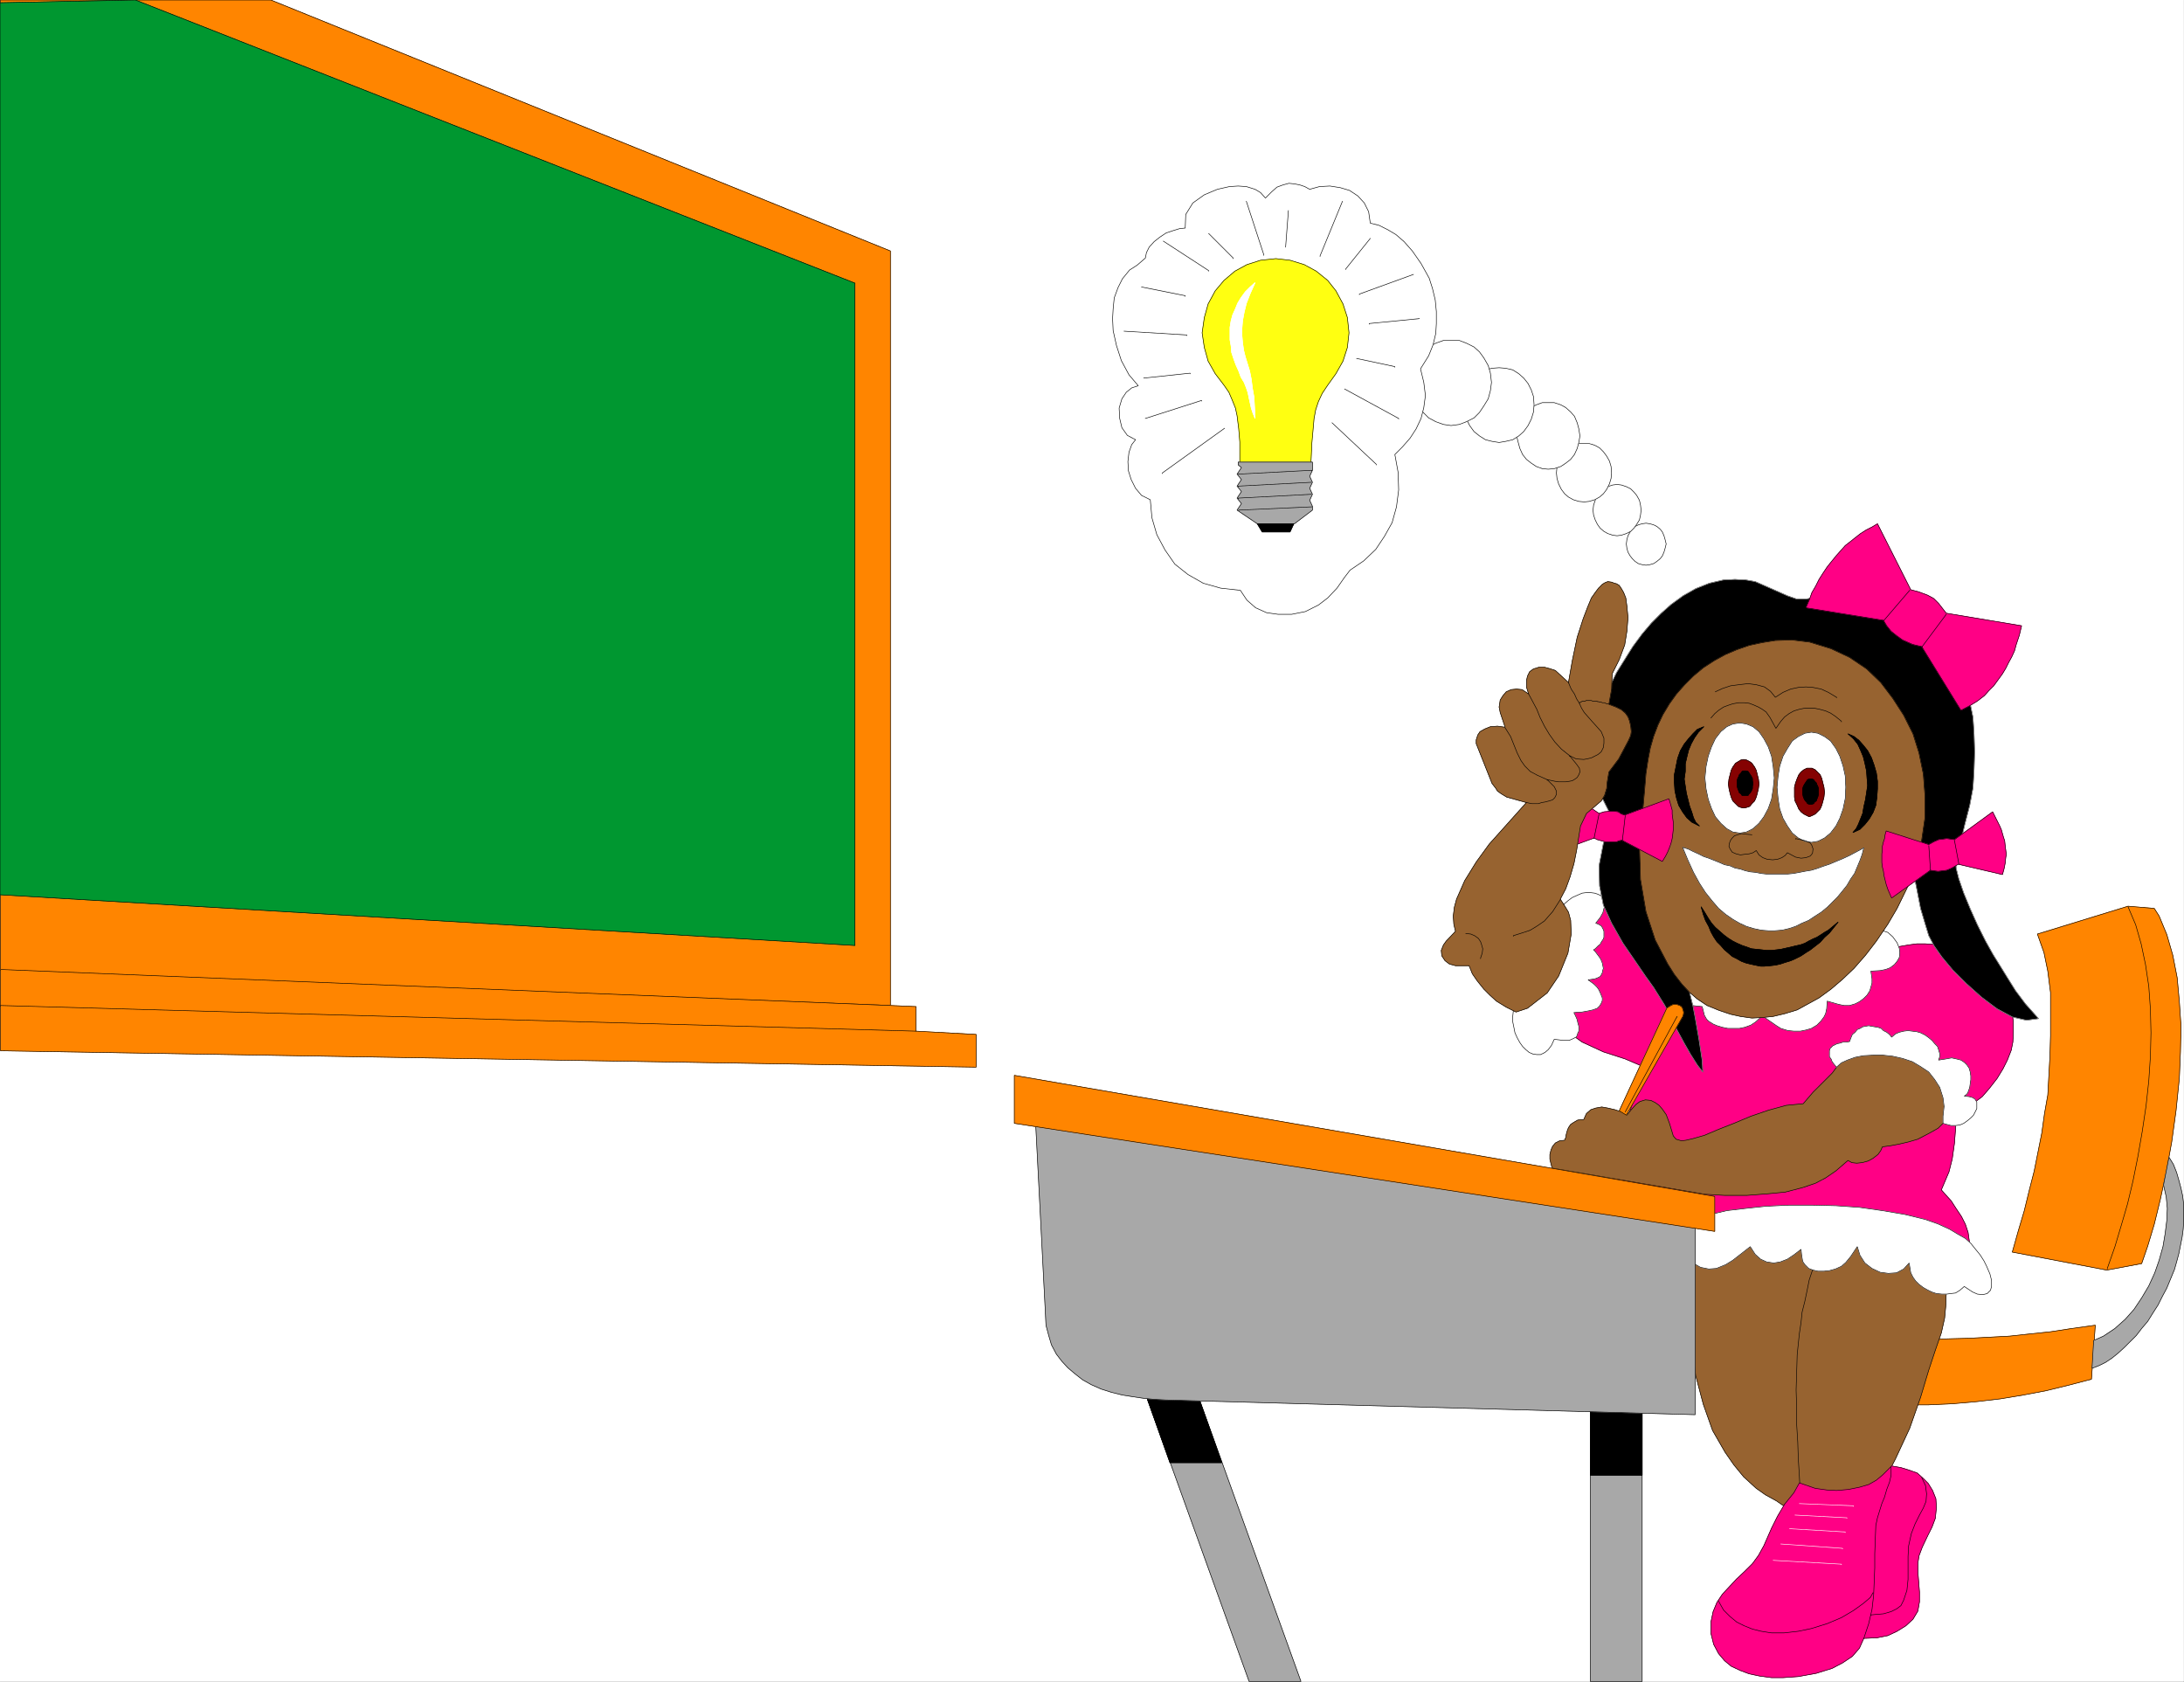
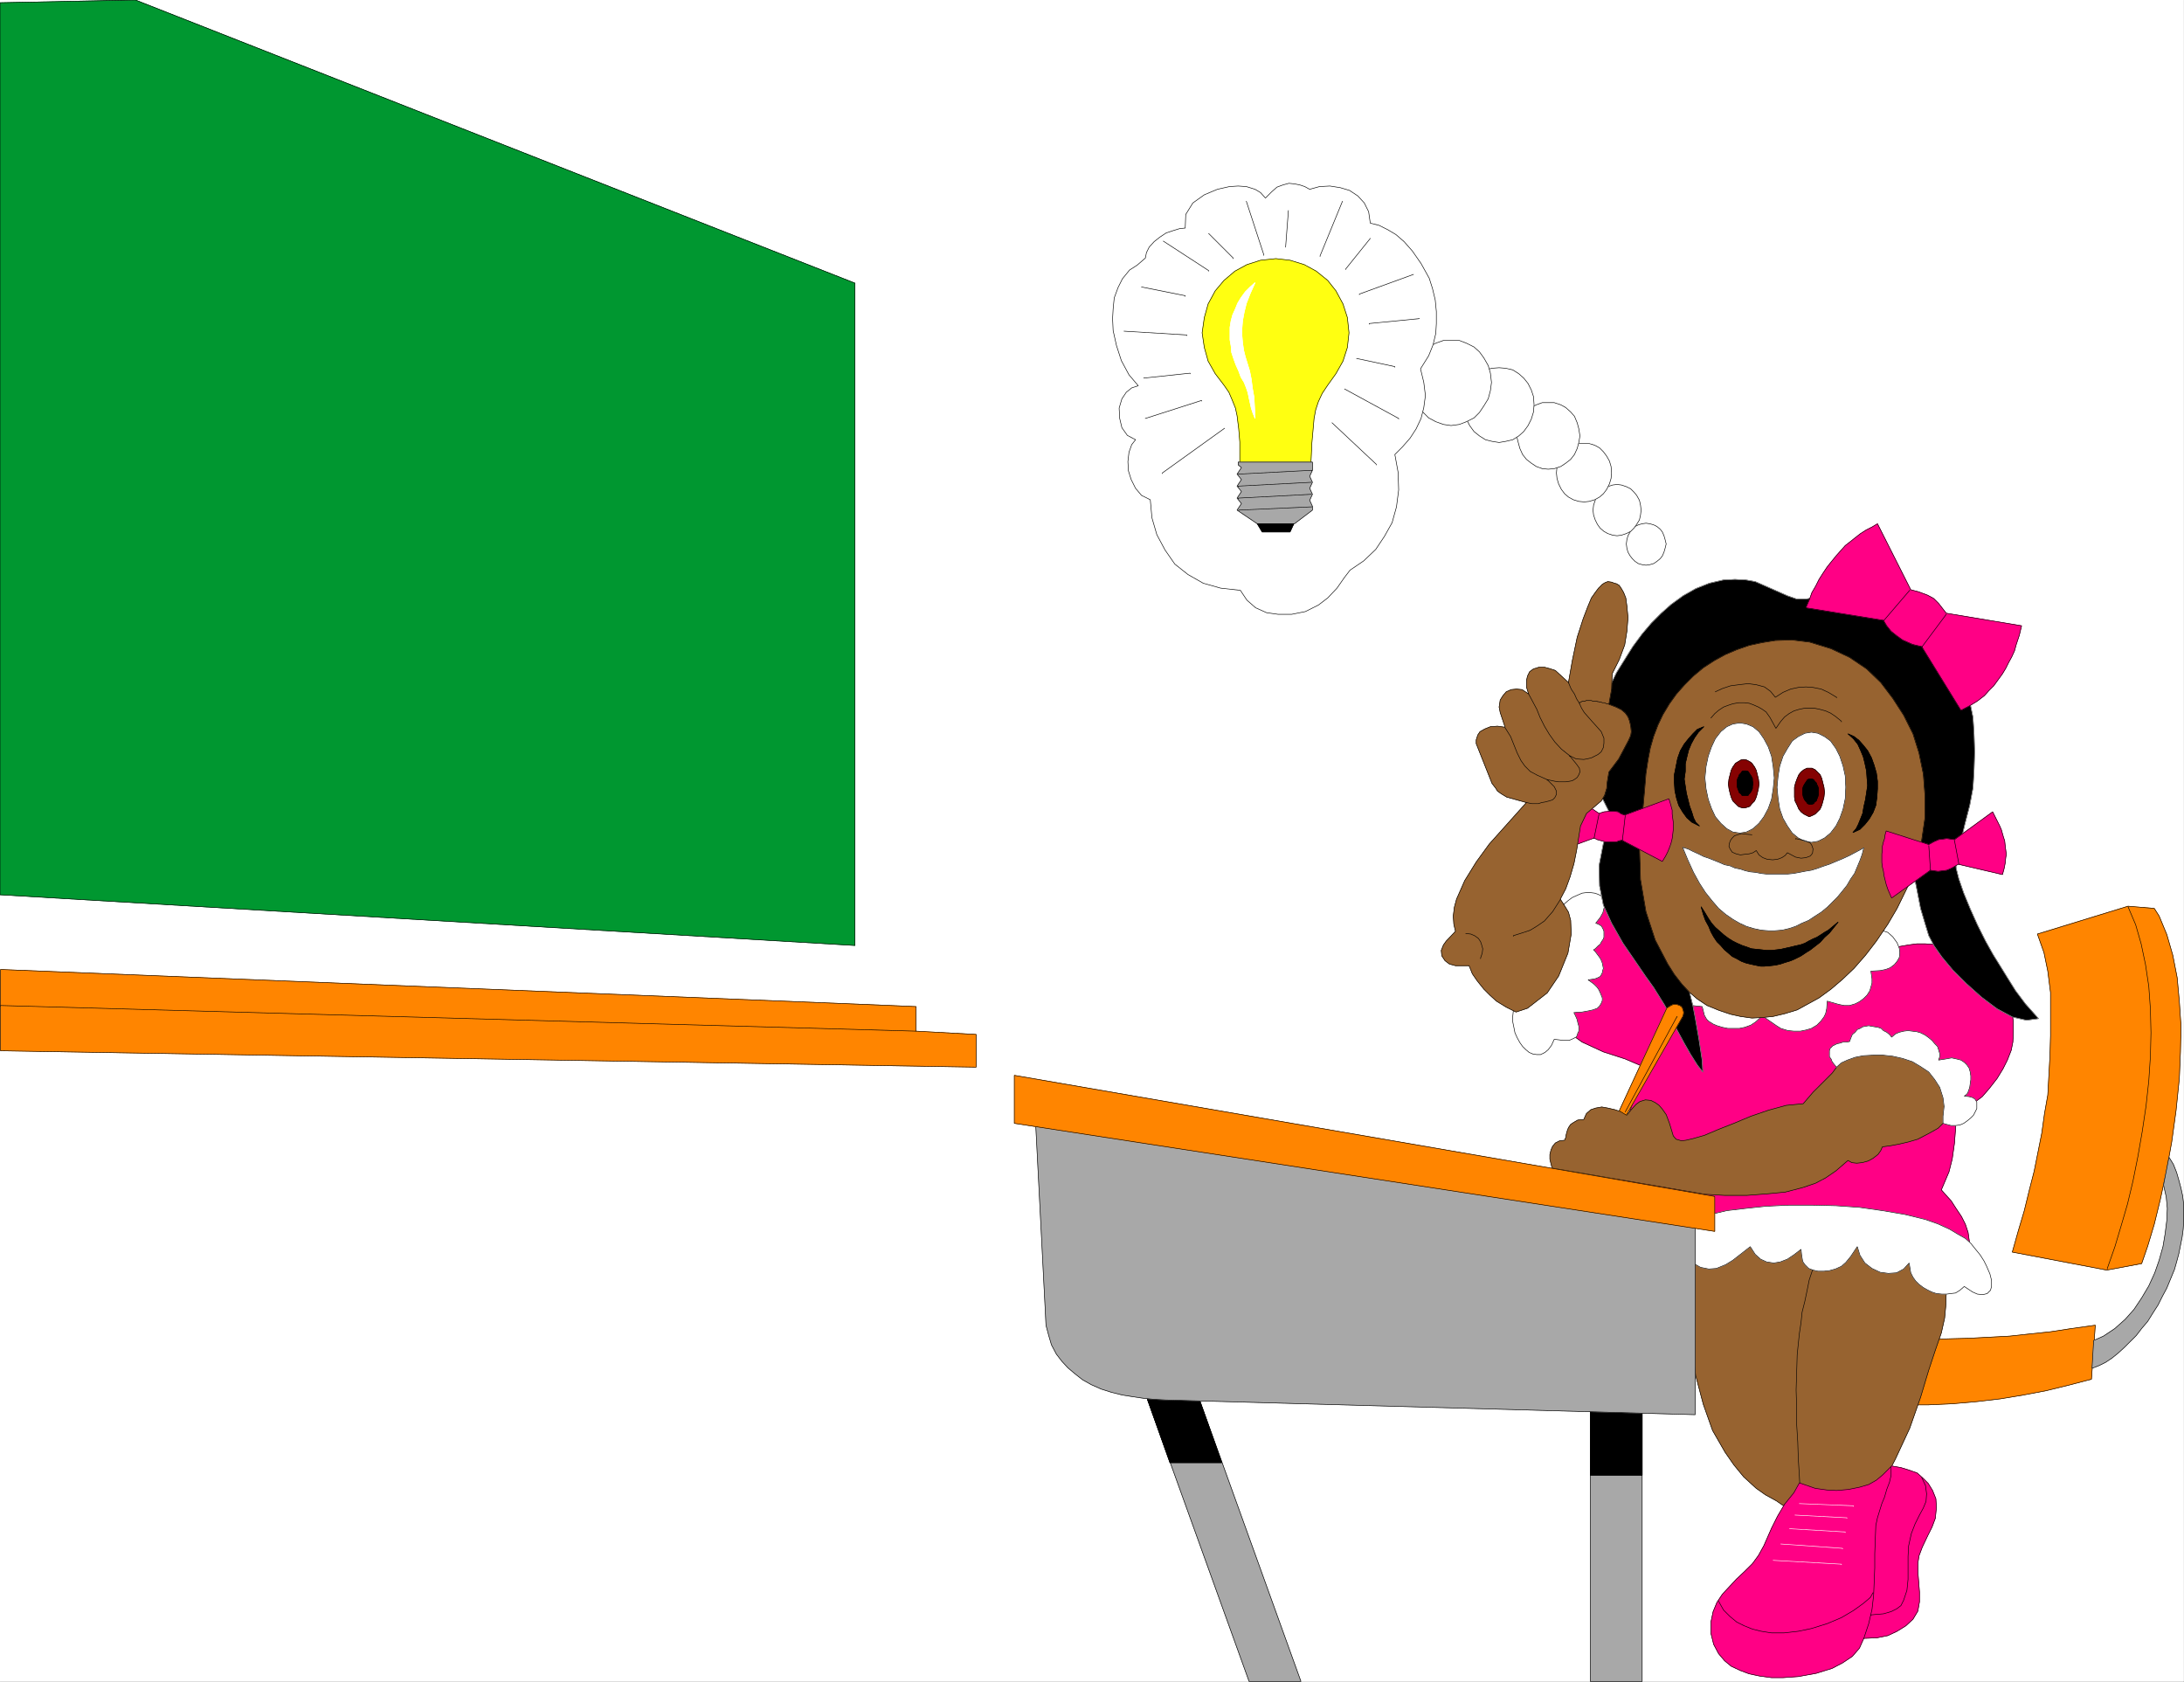
<svg xmlns="http://www.w3.org/2000/svg" width="3990.456" height="3072.169" viewBox="0 0 2992.842 2304.127">
  <rect x="0" y="0" width="2992.842" height="2304.127" fill="#333333" stroke="none" />
  <defs>
    <clipPath id="a">
      <path d="M0 1.738h2993V2306H0Zm0 0" />
    </clipPath>
    <clipPath id="b">
      <path d="M0 1.738h2992.46v2303.746H0Zm0 0" />
    </clipPath>
    <clipPath id="c">
-       <path d="M0 1.738h1221V1380H0Zm0 0" />
-     </clipPath>
+       </clipPath>
    <clipPath id="d">
      <path d="M0 1.738h1172V1298H0Zm0 0" />
    </clipPath>
    <clipPath id="e">
      <path d="M0 1.738h1173V1298H0Zm0 0" />
    </clipPath>
  </defs>
  <g clip-path="url(#a)" transform="translate(0 -1.738)">
    <path style="fill:#fff;fill-opacity:1;fill-rule:nonzero;stroke:none" d="M0 2305.484h2992.46V1.738H0Zm0 0" />
  </g>
  <g clip-path="url(#b)" transform="translate(0 -1.738)">
    <path style="fill:#fff;fill-opacity:1;fill-rule:evenodd;stroke:#fff;stroke-width:.19;stroke-linecap:square;stroke-linejoin:bevel;stroke-miterlimit:10;stroke-opacity:1" d="M0 .5h746.25V575H0Zm0 0" transform="matrix(4.01 0 0 -4.01 0 2307.49)" />
  </g>
  <path style="fill:#ff8500;fill-opacity:1;fill-rule:evenodd;stroke:#ff8500;stroke-width:.19;stroke-linecap:square;stroke-linejoin:bevel;stroke-miterlimit:10;stroke-opacity:1" d="m696.25 255.87 30.97 9.51 8.96-.75 1.67-2.61 2.62-6.33 2.05-7.09 1.49-7.64.75-8.2.56-8.39-.19-8.76-.37-8.95-1.12-11-1.49-10.81-1.87-10.25-2.05-9.51-2.05-8.38-2.24-7.46-2.06-5.97-11.94-2.23-32.27 6.15 2.05 7.27 2.05 6.9 1.68 6.89 1.68 6.53 1.31 6.52 1.3 6.52.94 6.72 1.12 6.33.37 6.71.37 6.71.19 6.72v14.91l-.93 7.27-1.31 6.34zm0 0" transform="matrix(4.01 0 0 -4.01 0 2305.752)" />
  <path style="fill:none;stroke:#000;stroke-width:.19;stroke-linecap:square;stroke-linejoin:bevel;stroke-miterlimit:10;stroke-opacity:1" d="m696.25 255.87 30.97 9.51 8.96-.75 1.67-2.61 2.62-6.33 2.05-7.09 1.49-7.64.75-8.2.56-8.39-.19-8.76-.37-8.95-1.12-11-1.49-10.81-1.87-10.25-2.05-9.51-2.05-8.38-2.24-7.46-2.06-5.97-11.94-2.23-32.27 6.15 2.05 7.27 2.05 6.9 1.68 6.89 1.68 6.53 1.31 6.52 1.3 6.52.94 6.72 1.12 6.33.37 6.71.37 6.71.19 6.72v14.91l-.93 7.27-1.31 6.34zm0 0" transform="matrix(4.01 0 0 -4.01 0 2305.752)" />
  <path style="fill:none;stroke:#000;stroke-width:.19;stroke-linecap:square;stroke-linejoin:bevel;stroke-miterlimit:10;stroke-opacity:1" d="m727.22 265.19 2.61-6.15 1.87-6.52 1.49-7.09 1.12-7.45.56-7.83.19-8.02-.19-8.01-.56-8.39-.93-8.57-1.31-8.77-1.49-8.57-1.68-8.39-1.87-7.83-2.23-7.64-2.06-6.9-2.61-7.45v-.19" transform="matrix(4.01 0 0 -4.01 0 2305.752)" />
  <path style="fill:#ff8500;fill-opacity:1;fill-rule:evenodd;stroke:#ff8500;stroke-width:.19;stroke-linecap:square;stroke-linejoin:bevel;stroke-miterlimit:10;stroke-opacity:1" d="m661.36 117.37 4.11.19 7.27.19 7.09.37 6.91.37 6.9.75 7.09.74 7.27 1.12 8.03 1.12-1.31-18.45-7.83-2.05-7.65-1.87-7.84-1.49-7.83-1.3-8.03-.94-8.39-.74-8.4-.38h-4.29zm0 0" transform="matrix(4.01 0 0 -4.01 0 2305.752)" />
  <path style="fill:none;stroke:#000;stroke-width:.19;stroke-linecap:square;stroke-linejoin:bevel;stroke-miterlimit:10;stroke-opacity:1" d="m661.36 117.37 4.11.19 7.27.19 7.09.37 6.91.37 6.9.75 7.09.74 7.27 1.12 8.03 1.12-1.31-18.45-7.83-2.05-7.65-1.87-7.84-1.49-7.83-1.3-8.03-.94-8.39-.74-8.4-.38h-4.29zm0 0" transform="matrix(4.01 0 0 -4.01 0 2305.752)" />
  <path style="fill:#a8a8a8;fill-opacity:1;fill-rule:evenodd;stroke:#a8a8a8;stroke-width:.19;stroke-linecap:square;stroke-linejoin:bevel;stroke-miterlimit:10;stroke-opacity:1" d="m741.21 179.63 1.5-2.42 1.11-2.8.75-2.61.75-2.79.56-2.61.37-2.98v-5.6l-.19-2.79-.37-2.8-.56-2.79-.56-2.8-.75-2.8-.74-2.61-1.31-3.17-1.3-3.16-1.5-2.8-1.49-2.98-1.68-2.61-1.86-2.99-2.06-2.42-1.86-2.42-2.05-2.05-2.06-2.05-2.05-1.87-2.05-1.67-2.24-1.5-2.24-1.11-2.42-.94.56 9.51 3.36 1.49 3.91 2.61 3.55 3.17 2.98 3.36 2.61 3.91 2.43 4.1 2.05 4.48 1.49 4.28 1.31 4.66.75 4.48.56 4.47.18 4.1-.37 3.92-.93 4.1zm0 0" transform="matrix(4.01 0 0 -4.01 0 2305.752)" />
  <path style="fill:none;stroke:#000;stroke-width:.19;stroke-linecap:square;stroke-linejoin:bevel;stroke-miterlimit:10;stroke-opacity:1" d="m741.21 179.63 1.5-2.42 1.11-2.8.75-2.61.75-2.79.56-2.61.37-2.98v-5.6l-.19-2.79-.37-2.8-.56-2.79-.56-2.8-.75-2.8-.74-2.61-1.31-3.17-1.3-3.16-1.5-2.8-1.49-2.98-1.68-2.61-1.86-2.99-2.06-2.42-1.86-2.42-2.05-2.05-2.06-2.05-2.05-1.87-2.05-1.67-2.24-1.5-2.24-1.11-2.42-.94.56 9.51 3.36 1.49 3.91 2.61 3.55 3.17 2.98 3.36 2.61 3.91 2.43 4.1 2.05 4.48 1.49 4.28 1.31 4.66.75 4.48.56 4.47.18 4.1-.37 3.92-.93 4.1zm0 0" transform="matrix(4.01 0 0 -4.01 0 2305.752)" />
  <path style="fill:#ff0085;fill-opacity:1;fill-rule:evenodd;stroke:#ff0085;stroke-width:.19;stroke-linecap:square;stroke-linejoin:bevel;stroke-miterlimit:10;stroke-opacity:1" d="m544.95 266.31-10.26-43.06 5.97-4.29 7.27-3.35 7.47-2.42 6.53-2.8-1.5-5.41-1.68-4.66-1.67-4.66-1.68-4.47-1.68-4.47-1.31-4.85-.74-5.03-.38-5.97 35.45-12.3h27.8l27.98-2.42 22.39-4.66 8.58-4.11-.93 6.53-.93 2.8-1.31 2.6-1.87 2.8-1.68 2.61-1.86 2.05-1.49 1.68 2.61 6.15 1.12 4.47.74 5.22.38 4.85v5.59l3.17 1.49 2.98 1.87 2.99 2.23 2.42 2.8 2.62 3.36 2.05 3.35 1.49 2.98 1.31 3.36.56 2.79.18 3.36v3.54l-.37 2.43-.75 2.6-.74 2.61-1.31 2.24-1.49 2.8-1.87 2.42-2.05 2.24-2.42 2.05-2.62 1.86-2.79 1.49-2.62 1.31-2.8.93-2.79.93-2.62.56-2.79.19h-2.99l-2.8-.38-3.17-.55-2.24-.75-2.61-1.12-2.8 4.29-3.17-3.36-3.17-3.35-3.92-2.98-3.92-2.99-4.47-2.42-4.67-2.24-4.85-1.49-5.04-1.3-4.1-.19-4.29-.19-4.11.19-4.1.56-4.1 1.3-4.3 1.68-4.1 2.24-3.92 2.61-2.98 2.8-3.17 3.54-3.36 4.1-3.55 3.91-3.73 3.73-4.1 3.17-4.67 2.05zm0 0" transform="matrix(4.01 0 0 -4.01 0 2305.752)" />
  <path style="fill:none;stroke:#000;stroke-width:.19;stroke-linecap:square;stroke-linejoin:bevel;stroke-miterlimit:10;stroke-opacity:1" d="m544.95 266.31-10.26-43.06 5.97-4.29 7.27-3.35 7.47-2.42 6.53-2.8-1.5-5.41-1.68-4.66-1.67-4.66-1.68-4.47-1.68-4.47-1.31-4.85-.74-5.03-.38-5.97 35.45-12.3h27.8l27.98-2.42 22.39-4.66 8.58-4.11-.93 6.53-.93 2.8-1.31 2.6-1.87 2.8-1.68 2.61-1.86 2.05-1.49 1.68 2.61 6.15 1.12 4.47.74 5.22.38 4.85v5.59l3.17 1.49 2.98 1.87 2.99 2.23 2.42 2.8 2.62 3.36 2.05 3.35 1.49 2.98 1.31 3.36.56 2.79.18 3.36v3.54l-.37 2.43-.75 2.6-.74 2.61-1.31 2.24-1.49 2.8-1.87 2.42-2.05 2.24-2.42 2.05-2.62 1.86-2.79 1.49-2.62 1.31-2.8.93-2.79.93-2.62.56-2.79.19h-2.99l-2.8-.38-3.17-.55-2.24-.75-2.61-1.12-2.8 4.29-3.17-3.36-3.17-3.35-3.92-2.98-3.92-2.99-4.47-2.42-4.67-2.24-4.85-1.49-5.04-1.3-4.1-.19-4.29-.19-4.11.19-4.1.56-4.1 1.3-4.3 1.68-4.1 2.24-3.92 2.61-2.98 2.8-3.17 3.54-3.36 4.1-3.55 3.91-3.73 3.73-4.1 3.17-4.67 2.05zm0 0" transform="matrix(4.01 0 0 -4.01 0 2305.752)" />
  <path style="fill:#976330;fill-opacity:1;fill-rule:evenodd;stroke:#976330;stroke-width:.19;stroke-linecap:square;stroke-linejoin:bevel;stroke-miterlimit:10;stroke-opacity:1" d="m605.96 144.4 9.7 5.04 7.65-7.65 11.38 8.39 8.76-8.76 8.77 2.98 5.6-8.01 7.28-3.17-.19-4.66-.37-3.92-1.12-5.03-2.06-5.96-2.23-6.72-2.8-9.32-3.73-10.62-4.85-10.44-2.8-5.41-6.53-4.28-9.33-2.43-13.99 2.43-5.6-6.34-2.43 1.68-3.73 2.05-3.17 2.23-4.29 3.92-3.36 4.1-2.98 4.29-4.29 7.45-3.17 8.95-2.62 9.88-.74 6.52-.19 30.39 1.12 2.05 5.04-1.12 13.24 6.71zm0 0" transform="matrix(4.01 0 0 -4.01 0 2305.752)" />
  <path style="fill:none;stroke:#000;stroke-width:.19;stroke-linecap:square;stroke-linejoin:bevel;stroke-miterlimit:10;stroke-opacity:1" d="m605.96 144.4 9.7 5.04 7.65-7.65 11.38 8.39 8.76-8.76 8.77 2.98 5.6-8.01 7.28-3.17-.19-4.66-.37-3.92-1.12-5.03-2.06-5.96-2.23-6.72-2.8-9.32-3.73-10.62-4.85-10.44-2.8-5.41-6.53-4.28-9.33-2.43-13.99 2.43-5.6-6.34-2.43 1.68-3.73 2.05-3.17 2.23-4.29 3.92-3.36 4.1-2.98 4.29-4.29 7.45-3.17 8.95-2.62 9.88-.74 6.52-.19 30.39 1.12 2.05 5.04-1.12 13.24 6.71zm0 0" transform="matrix(4.01 0 0 -4.01 0 2305.752)" />
  <path style="fill:#fff;fill-opacity:1;fill-rule:evenodd;stroke:#fff;stroke-width:.19;stroke-linecap:square;stroke-linejoin:bevel;stroke-miterlimit:10;stroke-opacity:1" d="m598.12 149.06 1.68-2.61 1.86-1.67 2.06-.94 2.42-.37 2.24.37 2.43.94 2.23 1.49 2.43 1.86.19-1.86.37-2.24.75-1.12 1.3-1.3 1.49-.56 1.68-.38h2.06l1.86.19 2.05.56 2.06.93 1.49 1.31 1.68 2.05 2.24 3.35.93-2.98 1.68-2.61 2.42-1.86 2.8-1.31 2.8-.37 2.8.19 2.42 1.3 1.87 2.05.56-3.35.75-1.5.93-1.3 1.12-1.12 1.49-1.12 1.31-.74 1.49-.75 1.68-.56 1.86-.18h1.68l1.31.18 1.68.19 1.49.93 1.49 1.3 2.8-1.86 1.68-.74 1.87-.19 1.49.37 1.12 1.12.37 1.3v2.06l-.56 2.23-1.12 2.61-.93 1.87-1.31 2.05-1.68 2.05-1.49 1.86-1.86 1.68-2.62 1.49-2.8 1.68-4.1 1.86-4.29 1.49-6.9 1.68-7.65 1.31-7.84 1.11-8.02.56-8.02.19h-8.02l-7.84-.37-7.09-.75-6.34-.74-4.67-1.12v-5.41l-6.9.93v-12.3l2.61-1.49 2.8-.56 2.61.19 3.17 1.3 2.43 1.49zm0 0" transform="matrix(4.01 0 0 -4.01 0 2305.752)" />
  <path style="fill:none;stroke:#000;stroke-width:.19;stroke-linecap:square;stroke-linejoin:bevel;stroke-miterlimit:10;stroke-opacity:1" d="m598.12 149.06 1.68-2.61 1.86-1.67 2.06-.94 2.42-.37 2.24.37 2.43.94 2.23 1.49 2.43 1.86.19-1.86.37-2.24.75-1.12 1.3-1.3 1.49-.56 1.68-.38h2.06l1.86.19 2.05.56 2.06.93 1.49 1.31 1.68 2.05 2.24 3.35.93-2.98 1.68-2.61 2.42-1.86 2.8-1.31 2.8-.37 2.8.19 2.42 1.3 1.87 2.05.56-3.35.75-1.5.93-1.3 1.12-1.12 1.49-1.12 1.31-.74 1.49-.75 1.68-.56 1.86-.18h1.68l1.31.18 1.68.19 1.49.93 1.49 1.3 2.8-1.86 1.68-.74 1.87-.19 1.49.37 1.12 1.12.37 1.3v2.06l-.56 2.23-1.12 2.61-.93 1.87-1.31 2.05-1.68 2.05-1.49 1.86-1.86 1.68-2.62 1.49-2.8 1.68-4.1 1.86-4.29 1.49-6.9 1.68-7.65 1.31-7.84 1.11-8.02.56-8.02.19h-8.02l-7.84-.37-7.09-.75-6.34-.74-4.67-1.12v-5.41l-6.9.93v-12.3l2.61-1.49 2.8-.56 2.61.19 3.17 1.3 2.43 1.49zm0 0" transform="matrix(4.01 0 0 -4.01 0 2305.752)" />
  <path style="fill:none;stroke:#000;stroke-width:.19;stroke-linecap:square;stroke-linejoin:bevel;stroke-miterlimit:10;stroke-opacity:1" d="m619.39 141.05-1.12-3.36-.75-3.73-.74-3.54-.94-3.73-.37-3.54-.56-3.73-.37-3.54-.38-3.73-.18-5.96-.19-6.15.19-5.78v-5.97l.37-5.96.19-5.78.37-5.96.19-3.73v-.19" transform="matrix(4.01 0 0 -4.01 0 2305.752)" />
  <path style="fill:#fff;fill-opacity:1;fill-rule:evenodd;stroke:#fff;stroke-width:.19;stroke-linecap:square;stroke-linejoin:bevel;stroke-miterlimit:10;stroke-opacity:1" d="m581.7 231.08.75-2.98.74-1.31.75-.74 1.49-.93 1.31-.56 1.86-.56 1.87-.38h3.92l1.86.38 2.06.74 1.68 1.12 2.23 2.05 4.85-3.35 1.5-.94 2.42-.74 2.05-.19h2.24l1.87.38 1.86.55 1.87 1.12 1.31 1.31 1.12 1.49.56 1.12.37 1.68.18 2.61 3.92-1.12 1.87-.38h1.86l1.87.56 1.49.75 1.49 1.12 1.12 1.12.94 1.49.37 1.3.37 1.31v1.49l-.37 2.61 3.17.18 1.87.38 1.49.56 1.49 1.11.93 1.12.75 1.31.19 1.49-.19 1.68-.75 1.86-1.49 2.05-1.68 1.49-1.68.56-1.86-1.68-3.36-3.91-5.78-5.41-8.21-5.78-6.9-3.16-7.09-2.24-8.77-.93-7.65.74-7.65 2.05-8.77 4.66-3.36 2.99-2.24-.19-2.61-.75-1.86-.93-1.31-1.12-.56-.93-.37-1.3.37-1.12.75-1.31 1.49-1.3 1.68-1.31 2.42-1.3 2.99-.75 3.36-.56zm0 0" transform="matrix(4.01 0 0 -4.01 0 2305.752)" />
  <path style="fill:none;stroke:#000;stroke-width:.19;stroke-linecap:square;stroke-linejoin:bevel;stroke-miterlimit:10;stroke-opacity:1" d="m581.7 231.08.75-2.98.74-1.31.75-.74 1.49-.93 1.31-.56 1.86-.56 1.87-.38h3.92l1.86.38 2.06.74 1.68 1.12 2.23 2.05 4.85-3.35 1.5-.94 2.42-.74 2.05-.19h2.24l1.87.38 1.86.55 1.87 1.12 1.31 1.31 1.12 1.49.56 1.12.37 1.68.18 2.61 3.92-1.12 1.87-.38h1.86l1.87.56 1.49.75 1.49 1.12 1.12 1.12.94 1.49.37 1.3.37 1.31v1.49l-.37 2.61 3.17.18 1.87.38 1.49.56 1.49 1.11.93 1.12.75 1.31.19 1.49-.19 1.68-.75 1.86-1.49 2.05-1.68 1.49-1.68.56-1.86-1.68-3.36-3.91-5.78-5.41-8.21-5.78-6.9-3.16-7.09-2.24-8.77-.93-7.65.74-7.65 2.05-8.77 4.66-3.36 2.99-2.24-.19-2.61-.75-1.86-.93-1.31-1.12-.56-.93-.37-1.3.37-1.12.75-1.31 1.49-1.3 1.68-1.31 2.42-1.3 2.99-.75 3.36-.56zm0 0" transform="matrix(4.01 0 0 -4.01 0 2305.752)" />
  <path style="fill:#976330;fill-opacity:1;fill-rule:evenodd;stroke:#976330;stroke-width:.19;stroke-linecap:square;stroke-linejoin:bevel;stroke-miterlimit:10;stroke-opacity:1" d="m649.98 214.12 4.29-1.68 4.3-2.42 3.17-3.54 2.05-4.11.93-3.72v-4.1l-.74-3.36-1.68-1.68-2.99-1.68-3.92-2.05-3.17-.93-3.17-.74-2.98-.56-2.8-.38-.56-1.3-.93-1.3-1.68-1.31-1.68-.93-2.06-.56-1.86-.19-1.68.19-1.31.74-4.1-3.54-3.54-2.42-3.55-1.86-4.48-1.5-5.78-1.49-5.78-.56-7.28-.56h-7.65l-6.72.38-52.23 8.94-.38 1.5-.37 1.49v1.68l.37 1.49.56 1.3.94 1.12 1.49.75 1.68.18.37.93.19 1.12.37 1.31.37.93.75 1.12 1.12.74 1.31.75 2.05.19.93 2.05 1.49 1.3 1.68.56 2.05.37 2.06-.37 2.42-.56 2.24-.75 1.87-1.11 1.49 1.86 1.68 1.86 1.3.94 1.87.56 1.87-.19 1.49-.75 1.3-.93 1.12-1.3 1.31-1.87 1.12-2.98.74-2.42.56-1.87.94-1.12 1.86-.55 1.5.18 2.42.56 3.92 1.12 4.85 2.05 5.22 2.05 5.79 2.42 5.97 2.05 6.15 1.68 5.79.56 3.35 3.92 3.18 3.16 3.35 3.36 2.24 2.98.94 1.31 5.59 2.23 7.84.38zm0 0" transform="matrix(4.01 0 0 -4.01 0 2305.752)" />
  <path style="fill:none;stroke:#000;stroke-width:.19;stroke-linecap:square;stroke-linejoin:bevel;stroke-miterlimit:10;stroke-opacity:1" d="m649.98 214.12 4.29-1.68 4.3-2.42 3.17-3.54 2.05-4.11.93-3.72v-4.1l-.74-3.36-1.68-1.68-2.99-1.68-3.92-2.05-3.17-.93-3.17-.74-2.98-.56-2.8-.38-.56-1.3-.93-1.3-1.68-1.31-1.68-.93-2.06-.56-1.86-.19-1.68.19-1.31.74-4.1-3.54-3.54-2.42-3.55-1.86-4.48-1.5-5.78-1.49-5.78-.56-7.28-.56h-7.65l-6.72.38-52.23 8.94-.38 1.5-.37 1.49v1.68l.37 1.49.56 1.3.94 1.12 1.49.75 1.68.18.37.93.19 1.12.37 1.31.37.93.75 1.12 1.12.74 1.31.75 2.05.19.93 2.05 1.49 1.3 1.68.56 2.05.37 2.06-.37 2.42-.56 2.24-.75 1.87-1.11 1.49 1.86 1.68 1.86 1.3.94 1.87.56 1.87-.19 1.49-.75 1.3-.93 1.12-1.3 1.31-1.87 1.12-2.98.74-2.42.56-1.87.94-1.12 1.86-.55 1.5.18 2.42.56 3.92 1.12 4.85 2.05 5.22 2.05 5.79 2.42 5.97 2.05 6.15 1.68 5.79.56 3.35 3.92 3.18 3.16 3.35 3.36 2.24 2.98.94 1.31 5.59 2.23 7.84.38zm0 0" transform="matrix(4.01 0 0 -4.01 0 2305.752)" />
  <path style="fill:#fff;fill-opacity:1;fill-rule:evenodd;stroke:#fff;stroke-width:.19;stroke-linecap:square;stroke-linejoin:bevel;stroke-miterlimit:10;stroke-opacity:1" d="m663.98 191.19 1.3-.37 1.49-.38h1.5l1.49.19 1.31.56 1.3.93 1.12.93.93.94.56 1.11.56 1.12v2.24l-.56.93-.74.56-1.31.37-1.68.19.56.37.56.56.37.93.38 1.12.18 1.31.19 1.3v1.31l-.19 1.3-.37 1.31-.75 1.12-.93.93-1.12.74-1.49.38-1.68.37-2.05-.37-2.43-.38.38 1.12v1.12l-.38 1.31-.37 1.11-.93.94-.94 1.11-1.11.94-1.31.93-1.49.74-1.31.38-1.49.18-1.49.19-1.5-.19-1.49-.37-1.3-.56-1.31-1.12-.75.93-.93.75-1.12.56-.75.74-1.11.38-1.12.18-1.12.19-.94.19-1.12-.19-.93-.19-.93-.56-.93-.37-.75-.93-.93-.75-.56-1.3-.38-1.12-1.12-.19h-1.11l-1.12-.37-.94-.18-.74-.38-.75-.37-.56-.56-.37-.37-.19-.75v-2.05l.56-.74.37-.94.56-.74.94-1.12 1.68 1.49 2.05.93 2.61.94 2.8.55 3.36.19h3.35l3.36-.37 3.36-.75 3.36-1.12 2.8-1.67 2.8-1.87 2.05-2.61 1.68-2.61 1.12-3.54.37-2.98-.37-3.36zm0 0" transform="matrix(4.01 0 0 -4.01 0 2305.752)" />
  <path style="fill:none;stroke:#000;stroke-width:.19;stroke-linecap:square;stroke-linejoin:bevel;stroke-miterlimit:10;stroke-opacity:1" d="m663.98 191.19 1.3-.37 1.49-.38h1.5l1.49.19 1.31.56 1.3.93 1.12.93.93.94.56 1.11.56 1.12v2.24l-.56.93-.74.56-1.31.37-1.68.19.56.37.56.56.37.93.38 1.12.18 1.31.19 1.3v1.31l-.19 1.3-.37 1.31-.75 1.12-.93.93-1.12.74-1.49.38-1.68.37-2.05-.37-2.43-.38.38 1.12v1.12l-.38 1.31-.37 1.11-.93.94-.94 1.11-1.11.94-1.31.93-1.49.74-1.31.38-1.49.18-1.49.19-1.5-.19-1.49-.37-1.3-.56-1.31-1.12-.75.93-.93.75-1.12.56-.75.74-1.11.38-1.12.18-1.12.19-.94.19-1.12-.19-.93-.19-.93-.56-.93-.37-.75-.93-.93-.75-.56-1.3-.38-1.12-1.12-.19h-1.11l-1.12-.37-.94-.18-.74-.38-.75-.37-.56-.56-.37-.37-.19-.75v-2.05l.56-.74.37-.94.56-.74.94-1.12 1.68 1.49 2.05.93 2.61.94 2.8.55 3.36.19h3.35l3.36-.37 3.36-.75 3.36-1.12 2.8-1.67 2.8-1.87 2.05-2.61 1.68-2.61 1.12-3.54.37-2.98-.37-3.36zm0 0" transform="matrix(4.01 0 0 -4.01 0 2305.752)" />
  <path style="fill:#fff;fill-opacity:1;fill-rule:evenodd;stroke:#fff;stroke-width:.19;stroke-linecap:square;stroke-linejoin:bevel;stroke-miterlimit:10;stroke-opacity:1" d="m534.32 265.94 1.11-2.98.56-2.99v-6.33l-.74-2.99-.93-2.98-1.12-2.98-1.31-2.8-1.68-2.42-1.68-2.42-1.86-2.24-2.06-1.68-1.86-1.3-2.05-1.31-1.87-.56-1.68-.37-.19-1.86v-1.87l.38-1.86.37-1.87.75-1.67.93-1.68.93-1.31 1.12-1.11 1.12-.94 1.31-.56 1.3-.18h1.31l1.49.74 1.12.94 1.12 1.49.93 2.05 1.68-.19 1.31-.19h2.05l.93.38.75.37.75.37.37.56.19.75.37.74v1.68l-.37 1.31-.19.93-.56 1.3-.56 1.12 2.8.19 2.05.37 1.68.37 1.49.56.75.75.56.93.37.93v.93l-.37.94-.38.93-.55 1.12-.56.74-.94.93-.74.56-.75.56-.56.37 1.31.19 1.12.19.93.37.74.37.38.56.37.75.19.93.18.56-.18.93-.19.93-.37.94-.38.74-.55.75-.56.74-.56.75-.56.56.56.37 1.12 1.12.55.37.38.75.74 1.12.19.55v2.06l-.19.55-.37.75-.37.56-.93.56-.94.37 1.49 1.87.94 1.67.37 1.49.37 1.31-.37 1.12-.37.93-.56.93-1.12.56-1.12.37-1.49.19h-1.31l-1.49-.19-1.68-.74-1.68-.75-1.49-1.12zm0 0" transform="matrix(4.01 0 0 -4.01 0 2305.752)" />
  <path style="fill:none;stroke:#000;stroke-width:.19;stroke-linecap:square;stroke-linejoin:bevel;stroke-miterlimit:10;stroke-opacity:1" d="m534.32 265.94 1.11-2.98.56-2.99v-6.33l-.74-2.99-.93-2.98-1.12-2.98-1.31-2.8-1.68-2.42-1.68-2.42-1.86-2.24-2.06-1.68-1.86-1.3-2.05-1.31-1.87-.56-1.68-.37-.19-1.86v-1.87l.38-1.86.37-1.87.75-1.67.93-1.68.93-1.31 1.12-1.11 1.12-.94 1.31-.56 1.3-.18h1.31l1.49.74 1.12.94 1.12 1.49.93 2.05 1.68-.19 1.31-.19h2.05l.93.38.75.37.75.37.37.56.19.75.37.74v1.68l-.37 1.31-.19.93-.56 1.3-.56 1.12 2.8.19 2.05.37 1.68.37 1.49.56.75.75.56.93.37.93v.93l-.37.94-.38.93-.55 1.12-.56.74-.94.93-.74.56-.75.56-.56.37 1.31.19 1.12.19.93.37.74.37.38.56.37.75.19.93.18.56-.18.93-.19.93-.37.94-.38.74-.55.75-.56.74-.56.75-.56.56.56.37 1.12 1.12.55.37.38.75.74 1.12.19.55v2.06l-.19.55-.37.75-.37.56-.93.56-.94.37 1.49 1.87.94 1.67.37 1.49.37 1.31-.37 1.12-.37.93-.56.93-1.12.56-1.12.37-1.49.19h-1.31l-1.49-.19-1.68-.74-1.68-.75-1.49-1.12zm0 0" transform="matrix(4.01 0 0 -4.01 0 2305.752)" />
  <path style="fill:#000;fill-opacity:1;fill-rule:evenodd;stroke:#000;stroke-width:.19;stroke-linecap:square;stroke-linejoin:bevel;stroke-miterlimit:10;stroke-opacity:1" d="m653.72 277.87 1.3-6.53 1.31-6.71 1.49-5.03 1.31-4.29 1.86-3.54 2.61-3.73 3.73-4.47 4.67-4.66 5.22-4.66 5.23-3.91 5.22-2.8 4.85-1.12 4.1.56-4.47 5.03-3.36 4.48-2.8 4.47-2.42 3.92-2.43 3.91-2.61 4.66-2.8 5.59-2.43 5.41-2.23 5.4-1.68 4.85-.94 3.73v2.98l.38 2.05.93 2.8 1.68 7.08 1.68 6.52 1.12 5.97.37 6.15.19 6.15-.19 5.97-.37 5.78-1.12 5.4-1.49 5.22-1.68 4.85-1.87 4.66-2.42 4.1-2.8 3.91-2.8 3.55-3.36 3.16-3.54 2.8-3.55 2.42-8.39 3.36-5.23.93-4.66-.19-4.11-.74-3.73-1.12-3.36-1.3-2.98-.56h-3.17l-3.17 1.11-8.03 3.55-2.98 1.3-3.17.56-3.73.19-3.92-.19-4.85-1.12-4.67-1.86-4.29-2.43-4.1-2.98-3.36-2.98-3.36-3.36-3.17-3.72-3.17-4.29-2.8-4.47-2.8-4.48-2.42-5.03-2.06-5.03-1.49-5.22-1.12-5.04-.74-5.4v-5.04l.74-5.03 1.12-4.84 4.67-9.33-3.18-8.38-1.49-7.65.19-6.89 1.3-6.53 2.8-6.15 3.92-6.9 4.85-7.08 2.8-4.1 2.8-3.91 3.73-5.97 2.24-4.1 2.05-4.47 2.43-4.48 2.23-3.91 2.24-3.54 1.87-2.43-.19 3.92-1.12 7.27-1.3 7.45-.75 3.92-1.12 4.47-1.86 5.41-5.41 13.23-3.18 13.42-1.86 10.07zm0 0" transform="matrix(4.01 0 0 -4.01 0 2305.752)" />
  <path style="fill:none;stroke:#a8a8a8;stroke-width:.19;stroke-linecap:square;stroke-linejoin:bevel;stroke-miterlimit:10;stroke-opacity:1" d="m653.72 277.87 1.3-6.53 1.31-6.71 1.49-5.03 1.31-4.29 1.86-3.54 2.61-3.73 3.73-4.47 4.67-4.66 5.22-4.66 5.23-3.91 5.22-2.8 4.85-1.12 4.1.56-4.47 5.03-3.36 4.48-2.8 4.47-2.42 3.92-2.43 3.91-2.61 4.66-2.8 5.59-2.43 5.41-2.23 5.4-1.68 4.85-.94 3.73v2.98l.38 2.05.93 2.8 1.68 7.08 1.68 6.52 1.12 5.97.37 6.15.19 6.15-.19 5.97-.37 5.78-1.12 5.4-1.49 5.22-1.68 4.85-1.87 4.66-2.42 4.1-2.8 3.91-2.8 3.55-3.36 3.16-3.54 2.8-3.55 2.42-8.39 3.36-5.23.93-4.66-.19-4.11-.74-3.73-1.12-3.36-1.3-2.98-.56h-3.17l-3.17 1.11-8.03 3.55-2.98 1.3-3.17.56-3.73.19-3.92-.19-4.85-1.12-4.67-1.86-4.29-2.43-4.1-2.98-3.36-2.98-3.36-3.36-3.17-3.72-3.17-4.29-2.8-4.47-2.8-4.48-2.42-5.03-2.06-5.03-1.49-5.22-1.12-5.04-.74-5.4v-5.04l.74-5.03 1.12-4.84 4.67-9.33-3.18-8.38-1.49-7.65.19-6.89 1.3-6.53 2.8-6.15 3.92-6.9 4.85-7.08 2.8-4.1 2.8-3.91 3.73-5.97 2.24-4.1 2.05-4.47 2.43-4.48 2.23-3.91 2.24-3.54 1.87-2.43-.19 3.92-1.12 7.27-1.3 7.45-.75 3.92-1.12 4.47-1.86 5.41-5.41 13.23-3.18 13.42-1.86 10.07zm0 0" transform="matrix(4.01 0 0 -4.01 0 2305.752)" />
  <path style="fill:#976330;fill-opacity:1;fill-rule:evenodd;stroke:#976330;stroke-width:.19;stroke-linecap:square;stroke-linejoin:bevel;stroke-miterlimit:10;stroke-opacity:1" d="m612.3 356.35-5.6-.19-4.66-.75-4.29-.93-4.29-1.49-3.92-1.68-3.73-2.05-3.73-2.42-3.36-2.8-2.99-2.98-2.8-3.17-2.42-3.35-2.24-3.73-1.68-3.54-1.49-3.92-1.12-3.91-.75-3.92-.74-4.84-.38-4.66-.56-6.34-.74-6.9-.56-6.15.37-12.12 1.87-10.99 3.17-9.7 4.29-8.2 2.24-3.54 2.61-3.36 2.61-2.79 2.61-2.24 3.36-2.24 4.11-1.67 3.91-1.31 3.36-.74 3.92-.56 3.54.18 3.74.38 3.91.93 4.29 1.3 3.74 2.05 3.73 2.05 4.1 2.99 3.92 3.35 3.92 3.73 3.91 4.47 3.74 4.85 3.91 5.78 3.17 5.4 3.74 7.65 2.79 7.83 1.87 7.82 1.12 7.65v7.64l-.56 7.27-1.49 7.27-2.05 6.52-3.18 6.34-3.73 5.78-4.1 5.41-4.85 4.66-5.79 3.91-6.34 2.98-7.28 2.24zm0 0" transform="matrix(4.01 0 0 -4.01 0 2305.752)" />
  <path style="fill:none;stroke:#000;stroke-width:.19;stroke-linecap:square;stroke-linejoin:bevel;stroke-miterlimit:10;stroke-opacity:1" d="m612.3 356.35-5.6-.19-4.66-.75-4.29-.93-4.29-1.49-3.92-1.68-3.73-2.05-3.73-2.42-3.36-2.8-2.99-2.98-2.8-3.17-2.42-3.35-2.24-3.73-1.68-3.54-1.49-3.92-1.12-3.91-.75-3.92-.74-4.84-.38-4.66-.56-6.34-.74-6.9-.56-6.15.37-12.12 1.87-10.99 3.17-9.7 4.29-8.2 2.24-3.54 2.61-3.36 2.61-2.79 2.61-2.24 3.36-2.24 4.11-1.67 3.91-1.31 3.36-.74 3.92-.56 3.54.18 3.74.38 3.91.93 4.29 1.3 3.74 2.05 3.73 2.05 4.1 2.99 3.92 3.35 3.92 3.73 3.91 4.47 3.74 4.85 3.91 5.78 3.17 5.4 3.74 7.65 2.79 7.83 1.87 7.82 1.12 7.65v7.64l-.56 7.27-1.49 7.27-2.05 6.52-3.18 6.34-3.73 5.78-4.1 5.41-4.85 4.66-5.79 3.91-6.34 2.98-7.28 2.24zm0 0" transform="matrix(4.01 0 0 -4.01 0 2305.752)" />
  <path style="fill:#fff;fill-opacity:1;fill-rule:evenodd;stroke:#fff;stroke-width:.19;stroke-linecap:square;stroke-linejoin:bevel;stroke-miterlimit:10;stroke-opacity:1" d="m594.57 328.01 2.24-.37 2.24-.93 2.05-1.68 1.68-2.42 1.5-2.8 1.12-3.17.56-3.54.37-3.91-.37-3.73-.56-3.54-1.12-3.17-1.5-2.8-1.68-2.24-2.05-1.86-2.24-1.12-2.24-.37-2.42.37-2.05 1.12-2.05 1.86-1.87 2.24-1.31 2.8-1.12 3.17-.74 3.54-.38 3.73.38 3.91.74 3.54 1.12 3.17 1.31 2.8 1.87 2.42 2.05 1.68 2.05.93zm0 0" transform="matrix(4.01 0 0 -4.01 0 2305.752)" />
  <path style="fill:none;stroke:#000;stroke-width:.19;stroke-linecap:square;stroke-linejoin:bevel;stroke-miterlimit:10;stroke-opacity:1" d="m594.57 328.01 2.24-.37 2.24-.93 2.05-1.68 1.68-2.42 1.5-2.8 1.12-3.17.56-3.54.37-3.91-.37-3.73-.56-3.54-1.12-3.17-1.5-2.8-1.68-2.24-2.05-1.86-2.24-1.12-2.24-.37-2.42.37-2.05 1.12-2.05 1.86-1.87 2.24-1.31 2.8-1.12 3.17-.74 3.54-.38 3.73.38 3.91.74 3.54 1.12 3.17 1.31 2.8 1.87 2.42 2.05 1.68 2.05.93zm0 0" transform="matrix(4.01 0 0 -4.01 0 2305.752)" />
  <path style="fill:#fff;fill-opacity:1;fill-rule:evenodd;stroke:#fff;stroke-width:.19;stroke-linecap:square;stroke-linejoin:bevel;stroke-miterlimit:10;stroke-opacity:1" d="m619.01 324.84 2.24-.37 2.24-1.12 2.05-1.49 1.87-2.61 1.31-2.61 1.12-3.35.74-3.36.19-3.91-.19-3.92-.74-3.54-1.12-3.17-1.31-2.61-1.87-2.42-2.05-1.68-2.24-1.12-2.24-.37-2.23.37-2.24 1.12-2.06 1.68-1.67 2.42-1.5 2.61-1.12 3.17-.56 3.54-.37 3.92.37 3.91.56 3.36 1.12 3.35 1.5 2.61 1.67 2.61 2.06 1.49 2.24 1.12zm0 0" transform="matrix(4.01 0 0 -4.01 0 2305.752)" />
  <path style="fill:none;stroke:#000;stroke-width:.19;stroke-linecap:square;stroke-linejoin:bevel;stroke-miterlimit:10;stroke-opacity:1" d="m619.01 324.84 2.24-.37 2.24-1.12 2.05-1.49 1.87-2.61 1.31-2.61 1.12-3.35.74-3.36.19-3.91-.19-3.92-.74-3.54-1.12-3.17-1.31-2.61-1.87-2.42-2.05-1.68-2.24-1.12-2.24-.37-2.23.37-2.24 1.12-2.06 1.68-1.67 2.42-1.5 2.61-1.12 3.17-.56 3.54-.37 3.92.37 3.91.56 3.36 1.12 3.35 1.5 2.61 1.67 2.61 2.06 1.49 2.24 1.12zm0 0" transform="matrix(4.01 0 0 -4.01 0 2305.752)" />
  <path style="fill:#850202;fill-opacity:1;fill-rule:evenodd;stroke:#850202;stroke-width:.19;stroke-linecap:square;stroke-linejoin:bevel;stroke-miterlimit:10;stroke-opacity:1" d="m595.88 315.52.93-.18 1.12-.56.75-.56.93-1.31.56-1.12.37-1.49.38-1.49.18-1.68-.18-1.49-.38-1.67-.37-1.31-.56-1.3-.93-.94-.75-.93-1.12-.37-.93-.19-.93.19-.93.37-.94.93-.93.94-.56 1.3-.37 1.31-.38 1.67-.18 1.49.18 1.68.38 1.49.37 1.49.56 1.12.93 1.31.94.56.93.56zm0 0" transform="matrix(4.01 0 0 -4.01 0 2305.752)" />
  <path style="fill:none;stroke:#000;stroke-width:.19;stroke-linecap:square;stroke-linejoin:bevel;stroke-miterlimit:10;stroke-opacity:1" d="m595.88 315.52.93-.18 1.12-.56.75-.56.93-1.31.56-1.12.37-1.49.38-1.49.18-1.68-.18-1.49-.38-1.67-.37-1.31-.56-1.3-.93-.94-.75-.93-1.12-.37-.93-.19-.93.19-.93.37-.94.93-.93.94-.56 1.3-.37 1.31-.38 1.67-.18 1.49.18 1.68.38 1.49.37 1.49.56 1.12.93 1.31.94.56.93.56zm0 0" transform="matrix(4.01 0 0 -4.01 0 2305.752)" />
  <path style="fill:#000;fill-opacity:1;fill-rule:evenodd;stroke:#000;stroke-width:.19;stroke-linecap:square;stroke-linejoin:bevel;stroke-miterlimit:10;stroke-opacity:1" d="M596.25 311.61h.56l.56-.19.38-.56.74-1.12.38-.74v-.75l.18-.93-.18-.93v-.75l-.38-.93-.37-.56-.37-.37-.38-.56h-2.05l-.37.56-.56.37-.19.56-.37.93-.19.75v1.86l.19.75.37.74.19.56.56.56.37.56.37.19zm0 0" transform="matrix(4.01 0 0 -4.01 0 2305.752)" />
  <path style="fill:none;stroke:#000;stroke-width:.19;stroke-linecap:square;stroke-linejoin:bevel;stroke-miterlimit:10;stroke-opacity:1" d="M596.25 311.61h.56l.56-.19.38-.56.74-1.12.38-.74v-.75l.18-.93-.18-.93v-.75l-.38-.93-.37-.56-.37-.37-.38-.56h-2.05l-.37.56-.56.37-.19.56-.37.93-.19.75v1.86l.19.75.37.74.19.56.56.56.37.56.37.19zm0 0" transform="matrix(4.01 0 0 -4.01 0 2305.752)" />
  <path style="fill:#850202;fill-opacity:1;fill-rule:evenodd;stroke:#850202;stroke-width:.19;stroke-linecap:square;stroke-linejoin:bevel;stroke-miterlimit:10;stroke-opacity:1" d="M618.27 312.54h.93l1.12-.56.75-.74.93-.94.56-1.3.37-1.49.38-1.49.18-1.68-.18-1.68-.38-1.49-.37-1.31-.56-1.3-1.68-1.68-1.12-.56-.93-.37-.75.37-1.12.56-.93.75-.75.93-.56 1.3-.74 1.5-.19 1.3v3.36l.37 1.49.56 1.49.56 1.3.75.94.93.74 1.12.56zm0 0" transform="matrix(4.01 0 0 -4.01 0 2305.752)" />
  <path style="fill:none;stroke:#000;stroke-width:.19;stroke-linecap:square;stroke-linejoin:bevel;stroke-miterlimit:10;stroke-opacity:1" d="M618.27 312.54h.93l1.12-.56.75-.74.93-.94.56-1.3.37-1.49.38-1.49.18-1.68-.18-1.68-.38-1.49-.37-1.31-.56-1.3-1.68-1.68-1.12-.56-.93-.37-.75.37-1.12.56-.93.75-.75.93-.56 1.3-.74 1.5-.19 1.3v3.36l.37 1.49.56 1.49.56 1.3.75.94.93.74 1.12.56zm-19.59-22.74-2.05.19-1.5.18-1.3-.37-1.12-.37-.75-.75-.56-.75-.37-.93-.19-1.12.38-.93.74-1.12 1.31-.56 1.49-.37 1.31.19 1.68.18 1.3.38 1.12.74.93-1.49 1.31-.93 1.49-.56 1.87-.19 1.68.19 1.49.56 1.12.75.75.93 2.79-1.49 1.87-.38 1.68.19 1.49.56.75.93.18 1.49-.37 1.12-.56.93-1.68.75-3.36.74v-.18" transform="matrix(4.01 0 0 -4.01 0 2305.752)" />
  <path style="fill:#000;fill-opacity:1;fill-rule:evenodd;stroke:#000;stroke-width:.19;stroke-linecap:square;stroke-linejoin:bevel;stroke-miterlimit:10;stroke-opacity:1" d="m631.51 324.28 2.06-.93 1.68-1.3 1.49-1.68 1.49-1.86 1.31-2.43.93-2.61.75-2.61.37-2.79v-2.61l-.19-2.8-.37-2.8-.93-2.42-1.31-2.24-1.49-1.86-1.68-1.68-2.43-1.12 1.12 1.31.75 1.49.75 1.86.74 1.87.37 2.24.56 2.42.38 2.42.37 2.43-.19 2.42-.18 2.61-.56 2.61-.56 2.24-.93 2.23-.94 2.05-1.49 1.87zm0 0" transform="matrix(4.01 0 0 -4.01 0 2305.752)" />
  <path style="fill:none;stroke:#000;stroke-width:.19;stroke-linecap:square;stroke-linejoin:bevel;stroke-miterlimit:10;stroke-opacity:1" d="m631.51 324.28 2.06-.93 1.68-1.3 1.49-1.68 1.49-1.86 1.31-2.43.93-2.61.75-2.61.37-2.79v-2.61l-.19-2.8-.37-2.8-.93-2.42-1.31-2.24-1.49-1.86-1.68-1.68-2.43-1.12 1.12 1.31.75 1.49.75 1.86.74 1.87.37 2.24.56 2.42.38 2.42.37 2.43-.19 2.42-.18 2.61-.56 2.61-.56 2.24-.93 2.23-.94 2.05-1.49 1.87zm0 0" transform="matrix(4.01 0 0 -4.01 0 2305.752)" />
  <path style="fill:#000;fill-opacity:1;fill-rule:evenodd;stroke:#000;stroke-width:.19;stroke-linecap:square;stroke-linejoin:bevel;stroke-miterlimit:10;stroke-opacity:1" d="m582.26 326.71-2.24-.93-1.49-1.5-1.49-1.67-1.49-1.87-1.31-2.23-.93-2.61-.56-2.8-.56-2.8v-2.61l.18-2.79.56-2.61.75-2.43 1.31-2.23 1.49-2.05 1.68-1.49 2.61-1.31-1.31 1.31-.74 1.49-.56 1.86-.75 2.05-.56 2.24-.56 2.24-.37 2.42-.37 2.42.37 2.61v2.61l.56 2.43.56 2.23.93 2.24 1.12 2.05 1.31 1.86zm0 0" transform="matrix(4.01 0 0 -4.01 0 2305.752)" />
  <path style="fill:none;stroke:#000;stroke-width:.19;stroke-linecap:square;stroke-linejoin:bevel;stroke-miterlimit:10;stroke-opacity:1" d="m582.26 326.71-2.24-.93-1.49-1.5-1.49-1.67-1.49-1.87-1.31-2.23-.93-2.61-.56-2.8-.56-2.8v-2.61l.18-2.79.56-2.61.75-2.43 1.31-2.23 1.49-2.05 1.68-1.49 2.61-1.31-1.31 1.31-.74 1.49-.56 1.86-.75 2.05-.56 2.24-.56 2.24-.37 2.42-.37 2.42.37 2.61v2.61l.56 2.43.56 2.23.93 2.24 1.12 2.05 1.31 1.86zm2.43 2.98 1.3 1.49 1.31 1.12 1.68 1.12 1.49.56 1.68.56 2.05.37h1.87l1.68-.19 1.49-.56 1.68-.74 1.3-.75 1.31-.93 1.31-1.86 2.05-3.73 1.68 2.42 1.3 1.49 1.5 1.12 1.67.93 1.87.56 1.87.38h3.17l1.86-.38 2.06-.56 1.67-.74 1.68-1.12 2.06-1.68v-.19m-43.1 10.26 2.42 1.12 2.8.93 2.8.37 3.17.37 2.8-.37 2.8-.75 2.05-1.49 1.68-2.05 2.61 1.68 2.62 1.12 2.61.56 2.61.18 2.42-.18 2.8-.56 2.43-1.12 2.8-1.68v-.18" transform="matrix(4.01 0 0 -4.01 0 2305.752)" />
  <path style="fill:#ff0085;fill-opacity:1;fill-rule:evenodd;stroke:#ff0085;stroke-width:.19;stroke-linecap:square;stroke-linejoin:bevel;stroke-miterlimit:10;stroke-opacity:1" d="m652.97 373.5-11.38 22.55-1.87-1.12-1.86-.93-2.05-1.3-1.68-1.31-1.87-1.49-1.68-1.31-1.49-1.67-1.49-1.68-1.68-2.05-1.5-1.87-1.49-2.23-1.3-2.05-1.12-2.24-1.31-2.24-.93-2.61-1.12-2.61 26.49-4.28 1.12-1.87 1.49-1.86 1.87-1.49 2.05-1.49 1.68-.75 1.68-.75 1.49-.37 1.68-.37 13.43-21.81 3.17 1.68 2.43 1.49 2.42 1.86 1.5 1.68 1.68 1.68 1.49 2.05 1.49 2.05 1.12 1.86.93 1.87 1.12 2.05.94 2.05.56 2.05 1.11 3.35.75 3.17-25.74 4.29-1.31 1.68-1.31 1.68-1.68 1.67-2.05 1.12-2.98 1.12zm0 0" transform="matrix(4.01 0 0 -4.01 0 2305.752)" />
  <path style="fill:none;stroke:#000;stroke-width:.19;stroke-linecap:square;stroke-linejoin:bevel;stroke-miterlimit:10;stroke-opacity:1" d="m652.97 373.5-11.38 22.55-1.87-1.12-1.86-.93-2.05-1.3-1.68-1.31-1.87-1.49-1.68-1.31-1.49-1.67-1.49-1.68-1.68-2.05-1.5-1.87-1.49-2.23-1.3-2.05-1.12-2.24-1.31-2.24-.93-2.61-1.12-2.61 26.49-4.28 1.12-1.87 1.49-1.86 1.87-1.49 2.05-1.49 1.68-.75 1.68-.75 1.49-.37 1.68-.37 13.43-21.81 3.17 1.68 2.43 1.49 2.42 1.86 1.5 1.68 1.68 1.68 1.49 2.05 1.49 2.05 1.12 1.86.93 1.87 1.12 2.05.94 2.05.56 2.05 1.11 3.35.75 3.17-25.74 4.29-1.31 1.68-1.31 1.68-1.68 1.67-2.05 1.12-2.98 1.12zm0 0" transform="matrix(4.01 0 0 -4.01 0 2305.752)" />
  <path style="fill:none;stroke:#000;stroke-width:.19;stroke-linecap:square;stroke-linejoin:bevel;stroke-miterlimit:10;stroke-opacity:1" d="m652.6 373.31-8.77-10.25v-.19m21.27 2.24-8.21-11v-.19" transform="matrix(4.01 0 0 -4.01 0 2305.752)" />
  <path style="fill:#ff0085;fill-opacity:1;fill-rule:evenodd;stroke:#ff0085;stroke-width:.19;stroke-linecap:square;stroke-linejoin:bevel;stroke-miterlimit:10;stroke-opacity:1" d="m659.13 286.44-14.56 4.66-.37-1.3-.19-1.31-.37-1.11-.37-1.5v-1.3l-.19-1.31v-2.98l.19-1.49.37-1.49.19-1.49.37-1.49.37-1.49.56-1.68.56-1.31.75-1.67 13.25 9.5 1.11-.18 1.5-.19 1.68.19 1.3.18 1.31.56.74.37.94.56.93.56 15.11-3.54.56 2.05.37 1.87.19 1.86.19 1.12-.38 2.98-.18 1.68-.38 1.12-.37 1.3-.37 1.31-.56 1.3-.56 1.12-.93 1.86-.94 1.87-13.06-9.51-1.3.19-1.31.18-1.3-.18-1.5-.19-1.68-.74zm0 0" transform="matrix(4.01 0 0 -4.01 0 2305.752)" />
  <path style="fill:none;stroke:#000;stroke-width:.19;stroke-linecap:square;stroke-linejoin:bevel;stroke-miterlimit:10;stroke-opacity:1" d="m659.13 286.44-14.56 4.66-.37-1.3-.19-1.31-.37-1.11-.37-1.5v-1.3l-.19-1.31v-2.98l.19-1.49.37-1.49.19-1.49.37-1.49.37-1.49.56-1.68.56-1.31.75-1.67 13.25 9.5 1.11-.18 1.5-.19 1.68.19 1.3.18 1.31.56.74.37.94.56.93.56 15.11-3.54.56 2.05.37 1.87.19 1.86.19 1.12-.38 2.98-.18 1.68-.38 1.12-.37 1.3-.37 1.31-.56 1.3-.56 1.12-.93 1.86-.94 1.87-13.06-9.51-1.3.19-1.31.18-1.3-.18-1.5-.19-1.68-.74zm0 0" transform="matrix(4.01 0 0 -4.01 0 2305.752)" />
  <path style="fill:none;stroke:#000;stroke-width:.19;stroke-linecap:square;stroke-linejoin:bevel;stroke-miterlimit:10;stroke-opacity:1" d="m659.13 286.07.56-8.2v-.19m8.2 10.25 1.5-8.01v-.19" transform="matrix(4.01 0 0 -4.01 0 2305.752)" />
  <path style="fill:#ff0085;fill-opacity:1;fill-rule:evenodd;stroke:#ff0085;stroke-width:.19;stroke-linecap:square;stroke-linejoin:bevel;stroke-miterlimit:10;stroke-opacity:1" d="m546.44 297.07-12.68 8.57-.75-1.3-.75-1.12-.74-1.12-.56-1.3-.38-1.31-.37-1.3-.37-1.31-.19-1.3-.37-1.49-.19-1.49-.19-1.68v-1.49l.19-1.5v-3.35l.37-1.49 15.3 5.59 1.12-.56 1.31-.37 1.49-.37h3.73l.93.37.94.18 13.8-7.26 1.12 1.86.75 1.49.74 1.86.38 1.12.37 1.49.19 1.5.18 1.49v2.61l-.18 1.3-.19 1.49v1.31l-.56 2.05-.56 1.86-15.11-5.59-1.12.37-1.12.75-1.3.18h-1.5l-2.05-.18zm0 0" transform="matrix(4.01 0 0 -4.01 0 2305.752)" />
  <path style="fill:none;stroke:#000;stroke-width:.19;stroke-linecap:square;stroke-linejoin:bevel;stroke-miterlimit:10;stroke-opacity:1" d="m546.44 297.07-12.68 8.57-.75-1.3-.75-1.12-.74-1.12-.56-1.3-.38-1.31-.37-1.3-.37-1.31-.19-1.3-.37-1.49-.19-1.49-.19-1.68v-1.49l.19-1.5v-3.35l.37-1.49 15.3 5.59 1.12-.56 1.31-.37 1.49-.37h3.73l.93.37.94.18 13.8-7.26 1.12 1.86.75 1.49.74 1.86.38 1.12.37 1.49.19 1.5.18 1.49v2.61l-.18 1.3-.19 1.49v1.31l-.56 2.05-.56 1.86-15.11-5.59-1.12.37-1.12.75-1.3.18h-1.5l-2.05-.18zm0 0" transform="matrix(4.01 0 0 -4.01 0 2305.752)" />
  <path style="fill:none;stroke:#000;stroke-width:.19;stroke-linecap:square;stroke-linejoin:bevel;stroke-miterlimit:10;stroke-opacity:1" d="m546.44 296.88-1.68-8.2v-.19m10.64 7.83-.94-8.2v-.19" transform="matrix(4.01 0 0 -4.01 0 2305.752)" />
  <path style="fill:#000;fill-opacity:1;fill-rule:evenodd;stroke:#000;stroke-width:.19;stroke-linecap:square;stroke-linejoin:bevel;stroke-miterlimit:10;stroke-opacity:1" d="M618.83 308.81h.37l.56-.18.37-.56.56-.56.19-.56.37-.75.19-.74v-1.68l-.19-.93-.37-.93-.19-.56-.56-.38-.37-.56-.56-.18h-.93l-.56.18-.37.56-.38.38-.37.56-.37.93-.19.93v1.68l.19.74.37.75.37.56.38.56.37.56.56.18zm0 0" transform="matrix(4.01 0 0 -4.01 0 2305.752)" />
  <path style="fill:none;stroke:#000;stroke-width:.19;stroke-linecap:square;stroke-linejoin:bevel;stroke-miterlimit:10;stroke-opacity:1" d="M618.83 308.81h.37l.56-.18.37-.56.56-.56.19-.56.37-.75.19-.74v-1.68l-.19-.93-.37-.93-.19-.56-.56-.38-.37-.56-.56-.18h-.93l-.56.18-.37.56-.38.38-.37.56-.37.93-.19.93v1.68l.19.74.37.75.37.56.38.56.37.56.56.18zm0 0" transform="matrix(4.01 0 0 -4.01 0 2305.752)" />
  <path style="fill:#fff;fill-opacity:1;fill-rule:evenodd;stroke:#fff;stroke-width:.19;stroke-linecap:square;stroke-linejoin:bevel;stroke-miterlimit:10;stroke-opacity:1" d="m574.99 285.51 1.86-4.47 1.87-4.1 2.05-3.73 2.05-3.17 2.24-2.8 2.24-2.61 2.42-2.05 2.43-1.67 2.24-1.31 2.42-1.12 2.43-.74 2.61-.56 2.43-.19h2.23l2.43.19 2.43.56 2.23.74 2.24 1.12 2.24.93 2.24 1.49 2.05 1.31 2.05 1.68 1.87 1.86 1.68 1.68 1.68 2.05 1.49 1.86 1.31 2.24 1.3 1.86.94 2.24.93 2.24.74 2.05.56 2.24-2.42-1.31-2.43-1.3-2.42-1.12-2.24-.93-2.24-.94-2.24-.74-2.05-.75-1.87-.56-2.23-.37-1.87-.37-2.05-.38-1.87-.18h-7.46l-1.68.18-1.86.38-1.87.18-1.68.38-1.68.56-1.86.37-1.68.74-1.87.38-1.68.74-1.86.75-1.87.74-1.68.56-1.86.93-1.68.75-1.87.93zm0 0" transform="matrix(4.01 0 0 -4.01 0 2305.752)" />
  <path style="fill:none;stroke:#000;stroke-width:.19;stroke-linecap:square;stroke-linejoin:bevel;stroke-miterlimit:10;stroke-opacity:1" d="m574.99 285.51 1.86-4.47 1.87-4.1 2.05-3.73 2.05-3.17 2.24-2.8 2.24-2.61 2.42-2.05 2.43-1.67 2.24-1.31 2.42-1.12 2.43-.74 2.61-.56 2.43-.19h2.23l2.43.19 2.43.56 2.23.74 2.24 1.12 2.24.93 2.24 1.49 2.05 1.31 2.05 1.68 1.87 1.86 1.68 1.68 1.68 2.05 1.49 1.86 1.31 2.24 1.3 1.86.94 2.24.93 2.24.74 2.05.56 2.24-2.42-1.31-2.43-1.3-2.42-1.12-2.24-.93-2.24-.94-2.24-.74-2.05-.75-1.87-.56-2.23-.37-1.87-.37-2.05-.38-1.87-.18h-7.46l-1.68.18-1.86.38-1.87.18-1.68.38-1.68.56-1.86.37-1.68.74-1.87.38-1.68.74-1.86.75-1.87.74-1.68.56-1.86.93-1.68.75-1.87.93zm0 0" transform="matrix(4.01 0 0 -4.01 0 2305.752)" />
  <path style="fill:#000;fill-opacity:1;fill-rule:evenodd;stroke:#000;stroke-width:.19;stroke-linecap:square;stroke-linejoin:bevel;stroke-miterlimit:10;stroke-opacity:1" d="m581.33 265.19 1.3-2.05 1.12-1.86 1.12-1.68 1.31-1.49 1.49-1.3 1.49-1.31 1.5-1.12 1.49-.93 1.49-.75 1.68-.74 1.68-.56 1.49-.56 1.87-.19 1.68-.18 1.68-.19h1.68l1.67.19 1.5.18 1.68.38 1.68.37 1.49.37 1.68.37 1.68.56 1.3.75 1.49.75 1.31.55 1.49.94 1.12.74 1.31.75 1.12.93 1.12.93 1.12.93-1.5-1.86-1.49-1.86-1.68-1.5-1.49-1.67-1.68-1.31-1.68-1.3-1.49-.93-1.68-1.12-1.87-.94-1.67-.74-1.87-.56-1.68-.56-1.68-.37-1.68-.19-2.05-.18h-1.31l-1.86.37-1.68.37-1.49.37-1.5.56-1.67.93-1.5.75-1.49 1.31-1.12.93-1.3 1.49-1.31 1.3-1.12 1.68-.93 1.68-.75 1.86-1.12 2.05-.74 2.05zm0 0" transform="matrix(4.01 0 0 -4.01 0 2305.752)" />
  <path style="fill:none;stroke:#000;stroke-width:.19;stroke-linecap:square;stroke-linejoin:bevel;stroke-miterlimit:10;stroke-opacity:1" d="m581.33 265.19 1.3-2.05 1.12-1.86 1.12-1.68 1.31-1.49 1.49-1.3 1.49-1.31 1.5-1.12 1.49-.93 1.49-.75 1.68-.74 1.68-.56 1.49-.56 1.87-.19 1.68-.18 1.68-.19h1.68l1.67.19 1.5.18 1.68.38 1.68.37 1.49.37 1.68.37 1.68.56 1.3.75 1.49.75 1.31.55 1.49.94 1.12.74 1.31.75 1.12.93 1.12.93 1.12.93-1.5-1.86-1.49-1.86-1.68-1.5-1.49-1.67-1.68-1.31-1.68-1.3-1.49-.93-1.68-1.12-1.87-.94-1.67-.74-1.87-.56-1.68-.56-1.68-.37-1.68-.19-2.05-.18h-1.31l-1.86.37-1.68.37-1.49.37-1.5.56-1.67.93-1.5.75-1.49 1.31-1.12.93-1.3 1.49-1.31 1.3-1.12 1.68-.93 1.68-.75 1.86-1.12 2.05-.74 2.05zm0 0" transform="matrix(4.01 0 0 -4.01 0 2305.752)" />
  <path style="fill:#976330;fill-opacity:1;fill-rule:evenodd;stroke:#976330;stroke-width:.19;stroke-linecap:square;stroke-linejoin:bevel;stroke-miterlimit:10;stroke-opacity:1" d="m536.93 255.87-1.12-6.52-3.17-7.83-3.92-5.78-6.72-5.22-3.92-1.3-3.35 1.67-3.36 2.06-2.24 2.05-2.05 2.05-2.24 2.79-1.68 2.43-1.12 2.79h-4.66l-2.06.56-1.49 1.12-1.12 1.68-.18 1.86.74 1.86.93 1.31 3.18 3.36-.56 2.42-.19 2.79.37 2.99.75 2.79 2.8 6.34 3.92 6.34 4.47 6.15 4.85 5.41 7.84 8.76-3.36.93-3.36.93-1.86 1.12-1.31.93-.56.93-1.3 1.68-5.41 13.61v1.3l.55 1.68.75 1.12 1.68.93 1.87.75 2.42.18 2.61-.37-1.68 5.03-.37 1.87.37 2.42.94 1.49 1.12 1.31 1.68.74 1.86.19 1.87-.19 2.24-1.49-.75 2.42v2.06l.37 1.67.75 1.49 1.3.94 1.87.56h1.87l2.05-.56 1.68-.56 4.47-4.1 1.31 7.45 1.68 8.02 2.05 6.34 1.49 3.91 1.31 3.17 1.31 1.86 1.12 1.49 1.3 1.31.93.56.94.37 1.3-.19.94-.37.74-.18.93-.56.75-1.12.75-1.31.74-1.86.38-2.8.37-3.91-.37-4.66-.75-4.66-1.87-5.03-2.42-4.85-.19-5.22-.93-5.22 2.43-.93 1.86-.93 1.31-1.12.93-1.31.56-1.49.37-1.68.19-1.86-.19-1.31-.74-1.67-3.36-6.34-3.36-4.47-.56-3.36-.19-2.24-.74-2.42-1.12-1.86-5.04-4.29-2.05-4.29-1.31-8.2-.93-4.66-1.31-4.47-1.49-4.11-1.86-3.54 1.67-2.61 1.12-1.86.75-2.8zm0 0" transform="matrix(4.01 0 0 -4.01 0 2305.752)" />
  <path style="fill:none;stroke:#000;stroke-width:.19;stroke-linecap:square;stroke-linejoin:bevel;stroke-miterlimit:10;stroke-opacity:1" d="m536.93 255.87-1.12-6.52-3.17-7.83-3.92-5.78-6.72-5.22-3.92-1.3-3.35 1.67-3.36 2.06-2.24 2.05-2.05 2.05-2.24 2.79-1.68 2.43-1.12 2.79h-4.66l-2.06.56-1.49 1.12-1.12 1.68-.18 1.86.74 1.86.93 1.31 3.18 3.36-.56 2.42-.19 2.79.37 2.99.75 2.79 2.8 6.34 3.92 6.34 4.47 6.15 4.85 5.41 7.84 8.76-3.36.93-3.36.93-1.86 1.12-1.31.93-.56.93-1.3 1.68-5.41 13.61v1.3l.55 1.68.75 1.12 1.68.93 1.87.75 2.42.18 2.61-.37-1.68 5.03-.37 1.87.37 2.42.94 1.49 1.12 1.31 1.68.74 1.86.19 1.87-.19 2.24-1.49-.75 2.42v2.06l.37 1.67.75 1.49 1.3.94 1.87.56h1.87l2.05-.56 1.68-.56 4.47-4.1 1.31 7.45 1.68 8.02 2.05 6.34 1.49 3.91 1.31 3.17 1.31 1.86 1.12 1.49 1.3 1.31.93.56.94.37 1.3-.19.94-.37.74-.18.93-.56.75-1.12.75-1.31.74-1.86.38-2.8.37-3.91-.37-4.66-.75-4.66-1.87-5.03-2.42-4.85-.19-5.22-.93-5.22 2.43-.93 1.86-.93 1.31-1.12.93-1.31.56-1.49.37-1.68.19-1.86-.19-1.31-.74-1.67-3.36-6.34-3.36-4.47-.56-3.36-.19-2.24-.74-2.42-1.12-1.86-5.04-4.29-2.05-4.29-1.31-8.2-.93-4.66-1.31-4.47-1.49-4.11-1.86-3.54 1.67-2.61 1.12-1.86.75-2.8zm0 0" transform="matrix(4.01 0 0 -4.01 0 2305.752)" />
  <path style="fill:none;stroke:#000;stroke-width:.19;stroke-linecap:square;stroke-linejoin:bevel;stroke-miterlimit:10;stroke-opacity:1" d="m514.35 326.33 1.87-2.98 1.12-2.79 1.12-2.8 1.3-2.61 1.31-1.86 1.86-1.87 2.43-1.3 3.36-1.49v-.19m-6.34 29.45 1.3-2.42 1.49-2.8 1.12-2.79 1.5-2.99 1.67-2.79 1.87-2.61 2.24-2.43 2.8-2.23v-.19" transform="matrix(4.01 0 0 -4.01 0 2305.752)" />
  <path style="fill:none;stroke:#000;stroke-width:.19;stroke-linecap:square;stroke-linejoin:bevel;stroke-miterlimit:10;stroke-opacity:1" d="m521.63 300.8 1.86-.38h2.24l1.12.38 1.12.18 1.49.38 1.12.37.75.74.56 1.12v1.12l-.75 1.49-2.42 2.43 2.61-.56 1.31-.19h2.42l1.31.19.93.18.93.56.75.56.56.93.37.94-.18 1.3-.94 1.31-2.42 2.98 2.24-1.12 2.61-.19 1.12.19 1.49.37 1.12.56 1.12.56 1.12.93.74 1.49.19 1.5v1.67l-.93 2.24-1.49 1.68-1.68 1.86-1.31 1.49-1.31 1.49-.93 1.5-.74 1.67-.94 1.49-.74 1.68-1.12 1.68-.94 2.24v-.19" transform="matrix(4.01 0 0 -4.01 0 2305.752)" />
  <path style="fill:none;stroke:#000;stroke-width:.19;stroke-linecap:square;stroke-linejoin:bevel;stroke-miterlimit:10;stroke-opacity:1" d="M549.61 334.54h-.56l-.37.18-.37.19h-.75l-.37.19h-.56l-.37.18h-.38l-.18.19h-1.5l-.37.18h-1.87l-.18-.18h-.94l-.37-.19-.18-.18h-.19l-.37-.19v-.19m-6.53-67.1-1.31-2.05-1.31-2.05-1.49-1.68-1.3-1.49-2.43-1.68-2.43-1.49-2.79-.93-2.99-.94v-.18m-16.23.93 1.68-.19 1.31-.56 1.3-.93.75-1.12.37-1.12.37-1.3-.18-1.49-.56-1.68v-.19" transform="matrix(4.01 0 0 -4.01 0 2305.752)" />
  <g clip-path="url(#c)" transform="translate(0 -1.738)">
    <path style="fill:#ff8500;fill-opacity:1;fill-rule:evenodd;stroke:#ff8500;stroke-width:.19;stroke-linecap:square;stroke-linejoin:bevel;stroke-miterlimit:10;stroke-opacity:1" d="M.19 575h92.35l211.74-85.75v-257.8L.19 243.38Zm0 0" transform="matrix(4.01 0 0 -4.01 0 2307.49)" />
    <path style="fill:none;stroke:#000;stroke-width:.19;stroke-linecap:square;stroke-linejoin:bevel;stroke-miterlimit:10;stroke-opacity:1" d="M.19 575h92.35l211.74-85.75v-257.8L.19 243.38Zm0 0" transform="matrix(4.01 0 0 -4.01 0 2307.49)" />
  </g>
  <g clip-path="url(#d)" transform="translate(0 -1.738)">
    <path style="fill:#009730;fill-opacity:1;fill-rule:evenodd;stroke:none" d="m0 5.469 185.543-3.73 986.02 387.929v907.46L0 1227.638Zm0 0" />
  </g>
  <g clip-path="url(#e)" transform="translate(0 -1.738)">
    <path style="fill:none;stroke:#009730;stroke-width:.19;stroke-linecap:square;stroke-linejoin:bevel;stroke-miterlimit:10;stroke-opacity:1" d="m0 574.07 46.27.93 245.89-96.74v-226.3L0 269.29Zm0 0" transform="matrix(4.01 0 0 -4.01 0 2307.49)" />
    <path style="fill:none;stroke:#000;stroke-width:.19;stroke-linecap:square;stroke-linejoin:bevel;stroke-miterlimit:10;stroke-opacity:1" d="m0 574.07 46.27.93 245.89-96.74v-226.3L0 269.29Zm0 0" transform="matrix(4.01 0 0 -4.01 0 2307.49)" />
  </g>
  <path style="fill:#ff8500;fill-opacity:1;fill-rule:evenodd;stroke:#ff8500;stroke-width:.19;stroke-linecap:square;stroke-linejoin:bevel;stroke-miterlimit:10;stroke-opacity:1" d="m.19 243.76 304.28-12.31 8.58-.37v-8.39l20.52-1.12v-11.18L.19 215.98Zm0 0" transform="matrix(4.01 0 0 -4.01 0 2305.752)" />
  <path style="fill:none;stroke:#000;stroke-width:.19;stroke-linecap:square;stroke-linejoin:bevel;stroke-miterlimit:10;stroke-opacity:1" d="m.19 243.76 304.28-12.31 8.58-.37v-8.39l20.52-1.12v-11.18L.19 215.98Zm0 0" transform="matrix(4.01 0 0 -4.01 0 2305.752)" />
  <path style="fill:none;stroke:#000;stroke-width:.19;stroke-linecap:square;stroke-linejoin:bevel;stroke-miterlimit:10;stroke-opacity:1" d="M313.05 222.69.19 231.45v-.18" transform="matrix(4.01 0 0 -4.01 0 2305.752)" />
  <path style="fill:#ff8500;fill-opacity:1;fill-rule:evenodd;stroke:#ff8500;stroke-width:.19;stroke-linecap:square;stroke-linejoin:bevel;stroke-miterlimit:10;stroke-opacity:1" d="m555.77 193.99 19.4 33.92.19 1.12-.19.93-.37.93-.75.56-1.12.38h-1.12l-1.12-.56-1.11-.75-16.24-35.04zm0 0" transform="matrix(4.01 0 0 -4.01 0 2305.752)" />
  <path style="fill:none;stroke:#000;stroke-width:.19;stroke-linecap:square;stroke-linejoin:bevel;stroke-miterlimit:10;stroke-opacity:1" d="m555.77 193.99 19.4 33.92.19 1.12-.19.93-.37.93-.75.56-1.12.38h-1.12l-1.12-.56-1.11-.75-16.24-35.04zm0 0" transform="matrix(4.01 0 0 -4.01 0 2305.752)" />
  <path style="fill:none;stroke:#000;stroke-width:.19;stroke-linecap:square;stroke-linejoin:bevel;stroke-miterlimit:10;stroke-opacity:1" d="m555.4 195.1 17.72 32.63v-.19" transform="matrix(4.01 0 0 -4.01 0 2305.752)" />
  <path style="fill:#ff0085;fill-opacity:1;fill-rule:evenodd;stroke:#ff0085;stroke-width:.19;stroke-linecap:square;stroke-linejoin:bevel;stroke-miterlimit:10;stroke-opacity:1" d="m614.91 68.35 5.41-1.87 3.92-.55 3.36-.19 4.1.37 3.73.75 3.17.93 2.62 1.49 2.23 1.86 2.99 2.99 3.17-.56 2.99-.93 2.61-.94 2.05-1.86 1.68-1.68 1.49-2.42 1.12-2.8.19-2.98-.38-3.73-1.12-2.98-1.49-2.98-1.86-3.92-1.12-2.98-.38-2.61v-2.61l.56-7.08v-3.36l-.56-3.17-1.67-2.79-2.43-2.24-2.99-1.86-3.17-1.49-3.73-.75-4.48-.19-1.49-3.35-2.42-2.8-3.36-2.24-3.55-1.86-5.41-1.68-6.15-1.12-5.23-.37h-3.91l-4.11.56-3.54.75-2.99 1.12-3.17 1.49-2.24 1.86L587.3 10l-1.68 3.17-.93 3.73v3.92l.74 3.54 1.31 3.17 1.86 2.79 2.43 2.61 2.43 2.61 2.79 2.61 2.62 2.61 2.05 2.8 1.86 3.35 2.62 5.97 2.05 4.1 2.42 4.1 3.17 3.91zm0 0" transform="matrix(4.01 0 0 -4.01 0 2305.752)" />
  <path style="fill:none;stroke:#000;stroke-width:.19;stroke-linecap:square;stroke-linejoin:bevel;stroke-miterlimit:10;stroke-opacity:1" d="m614.91 68.35 5.41-1.87 3.92-.55 3.36-.19 4.1.37 3.73.75 3.17.93 2.62 1.49 2.23 1.86 2.99 2.99 3.17-.56 2.99-.93 2.61-.94 2.05-1.86 1.68-1.68 1.49-2.42 1.12-2.8.19-2.98-.38-3.73-1.12-2.98-1.49-2.98-1.86-3.92-1.12-2.98-.38-2.61v-2.61l.56-7.08v-3.36l-.56-3.17-1.67-2.79-2.43-2.24-2.99-1.86-3.17-1.49-3.73-.75-4.48-.19-1.49-3.35-2.42-2.8-3.36-2.24-3.55-1.86-5.41-1.68-6.15-1.12-5.23-.37h-3.91l-4.11.56-3.54.75-2.99 1.12-3.17 1.49-2.24 1.86L587.3 10l-1.68 3.17-.93 3.73v3.92l.74 3.54 1.31 3.17 1.86 2.79 2.43 2.61 2.43 2.61 2.79 2.61 2.62 2.61 2.05 2.8 1.86 3.35 2.62 5.97 2.05 4.1 2.42 4.1 3.17 3.91zm0 0" transform="matrix(4.01 0 0 -4.01 0 2305.752)" />
  <path style="fill:none;stroke:#000;stroke-width:.19;stroke-linecap:square;stroke-linejoin:bevel;stroke-miterlimit:10;stroke-opacity:1" d="M646.25 73.75v-2.79l-.56-2.42-.93-2.43-.75-2.61-.93-2.23-.75-2.43-.74-2.42-.56-2.61-.19-4.85-.18-4.84v-4.85l-.38-9.32-.56-4.85-1.12-4.84-1.68-5.04v-.18" transform="matrix(4.01 0 0 -4.01 0 2305.752)" />
  <path style="fill:none;stroke:#fff;stroke-width:.19;stroke-linecap:square;stroke-linejoin:bevel;stroke-miterlimit:10;stroke-opacity:1" d="m614.91 61.27 18.47-.75v-.19m-19.96-2.98 17.72-.93v-.19m-19.59-3.54 19.03-1.12v-.18m-22.01-3.92 21.08-1.49v-.19m-23.69-3.91 23.32-1.31v-.18" transform="matrix(4.01 0 0 -4.01 0 2305.752)" />
  <path style="fill:none;stroke:#000;stroke-width:.19;stroke-linecap:square;stroke-linejoin:bevel;stroke-miterlimit:10;stroke-opacity:1" d="m587.3 27.9 1.68-2.98 2.24-2.24 2.24-1.86 2.61-1.31 2.8-1.12 2.98-.74 3.55-.56h4.29l4.85.56 4.47.93 5.41 1.68 4.86 2.05 4.1 2.42 3.36 2.42 2.42 2.05.94 1.68v-.19m16.6 39.52 1.31-2.79.37-2.8-.19-2.61-.93-2.24-1.31-2.42-1.49-2.98-1.3-3.36-.94-4.28-.18-3.55v-7.83l-.38-3.72-1.12-3.36-.93-1.86-1.49-1.12-1.87-.93-2.61-.75-4.29-.37v-.19" transform="matrix(4.01 0 0 -4.01 0 2305.752)" />
  <path style="fill:#fff;fill-opacity:1;fill-rule:evenodd;stroke:#fff;stroke-width:.19;stroke-linecap:square;stroke-linejoin:bevel;stroke-miterlimit:10;stroke-opacity:1" d="m562.49 396.24 1.3-.19 1.31-.37 1.12-.56 1.12-.93.74-.94.56-1.3.38-1.31.37-1.49-.37-1.49-.38-1.3-.56-1.31-.74-.93-1.12-.93-1.12-.75-1.31-.37-1.3-.19-1.31.19-1.31.37-1.12.75-.93.93-.74.93-.75 1.31-.37 1.3-.19 1.49.19 1.49.37 1.31.75 1.3.74.94.93.93 1.12.56 1.31.37zm0 0" transform="matrix(4.01 0 0 -4.01 0 2305.752)" />
  <path style="fill:none;stroke:#000;stroke-width:.19;stroke-linecap:square;stroke-linejoin:bevel;stroke-miterlimit:10;stroke-opacity:1" d="m562.49 396.24 1.3-.19 1.31-.37 1.12-.56 1.12-.93.74-.94.56-1.3.38-1.31.37-1.49-.37-1.49-.38-1.3-.56-1.31-.74-.93-1.12-.93-1.12-.75-1.31-.37-1.3-.19-1.31.19-1.31.37-1.12.75-.93.93-.74.93-.75 1.31-.37 1.3-.19 1.49.19 1.49.37 1.31.75 1.3.74.94.93.93 1.12.56 1.31.37zm0 0" transform="matrix(4.01 0 0 -4.01 0 2305.752)" />
  <path style="fill:#fff;fill-opacity:1;fill-rule:evenodd;stroke:#fff;stroke-width:.19;stroke-linecap:square;stroke-linejoin:bevel;stroke-miterlimit:10;stroke-opacity:1" d="m552.6 409.47 1.49-.18 1.68-.56 1.49-.75 1.12-1.12.93-1.12.94-1.67.37-1.68.19-1.68-.19-1.68-.37-1.67-.94-1.5-.93-1.3-1.12-1.12-1.49-.74-1.68-.56-1.49-.19-1.49.19-1.68.56-1.31.74-1.31 1.12-.93 1.3-.74 1.5-.56 1.67-.19 1.68.19 1.68.56 1.68.74 1.67.93 1.12 1.31 1.12 1.31.75 1.68.56zm0 0" transform="matrix(4.01 0 0 -4.01 0 2305.752)" />
  <path style="fill:none;stroke:#000;stroke-width:.19;stroke-linecap:square;stroke-linejoin:bevel;stroke-miterlimit:10;stroke-opacity:1" d="m552.6 409.47 1.49-.18 1.68-.56 1.49-.75 1.12-1.12.93-1.12.94-1.67.37-1.68.19-1.68-.19-1.68-.37-1.67-.94-1.5-.93-1.3-1.12-1.12-1.49-.74-1.68-.56-1.49-.19-1.49.19-1.68.56-1.31.74-1.31 1.12-.93 1.3-.74 1.5-.56 1.67-.19 1.68.19 1.68.56 1.68.74 1.67.93 1.12 1.31 1.12 1.31.75 1.68.56zm0 0" transform="matrix(4.01 0 0 -4.01 0 2305.752)" />
  <path style="fill:#fff;fill-opacity:1;fill-rule:evenodd;stroke:#fff;stroke-width:.19;stroke-linecap:square;stroke-linejoin:bevel;stroke-miterlimit:10;stroke-opacity:1" d="M541.4 423.45h1.68l1.87-.56 1.68-.93 1.3-1.3 1.12-1.5.94-1.67.56-1.87.18-2.23-.18-1.87-.56-1.86-.94-1.87-1.12-1.49-1.3-1.12-1.68-.93-1.87-.56-1.68-.18-1.86.18-1.87.56-1.68.93-1.3 1.12-1.12 1.49-.93 1.87-.56 1.86-.19 1.87.19 2.23.56 1.87.93 1.67 1.12 1.5 1.3 1.3 1.68.93 1.87.56zm0 0" transform="matrix(4.01 0 0 -4.01 0 2305.752)" />
  <path style="fill:none;stroke:#000;stroke-width:.19;stroke-linecap:square;stroke-linejoin:bevel;stroke-miterlimit:10;stroke-opacity:1" d="M541.4 423.45h1.68l1.87-.56 1.68-.93 1.3-1.3 1.12-1.5.94-1.67.56-1.87.18-2.23-.18-1.87-.56-1.86-.94-1.87-1.12-1.49-1.3-1.12-1.68-.93-1.87-.56-1.68-.18-1.86.18-1.87.56-1.68.93-1.3 1.12-1.12 1.49-.93 1.87-.56 1.86-.19 1.87.19 2.23.56 1.87.93 1.67 1.12 1.5 1.3 1.3 1.68.93 1.87.56zm0 0" transform="matrix(4.01 0 0 -4.01 0 2305.752)" />
  <path style="fill:#fff;fill-opacity:1;fill-rule:evenodd;stroke:#fff;stroke-width:.19;stroke-linecap:square;stroke-linejoin:bevel;stroke-miterlimit:10;stroke-opacity:1" d="M529.09 437.43h2.05l2.24-.74 1.68-.94 1.68-1.49 1.31-1.49.93-2.23.56-2.06.37-2.42-.37-2.24-.56-2.05-.93-2.05-1.31-1.67-1.68-1.31-1.68-1.12-2.24-.74-2.05-.19-2.05.19-2.05.74-1.68 1.12-1.68 1.31-1.31 1.67-.93 2.05-.56 2.05-.56 2.24.56 2.42.56 2.06.93 2.23 1.31 1.49 1.68 1.49 1.68.94 2.05.74zm0 0" transform="matrix(4.01 0 0 -4.01 0 2305.752)" />
  <path style="fill:none;stroke:#000;stroke-width:.19;stroke-linecap:square;stroke-linejoin:bevel;stroke-miterlimit:10;stroke-opacity:1" d="M529.09 437.43h2.05l2.24-.74 1.68-.94 1.68-1.49 1.31-1.49.93-2.23.56-2.06.37-2.42-.37-2.24-.56-2.05-.93-2.05-1.31-1.67-1.68-1.31-1.68-1.12-2.24-.74-2.05-.19-2.05.19-2.05.74-1.68 1.12-1.68 1.31-1.31 1.67-.93 2.05-.56 2.05-.56 2.24.56 2.42.56 2.06.93 2.23 1.31 1.49 1.68 1.49 1.68.94 2.05.74zm0 0" transform="matrix(4.01 0 0 -4.01 0 2305.752)" />
  <path style="fill:#fff;fill-opacity:1;fill-rule:evenodd;stroke:#fff;stroke-width:.19;stroke-linecap:square;stroke-linejoin:bevel;stroke-miterlimit:10;stroke-opacity:1" d="m512.3 449.36 2.24-.18 2.42-.56 2.06-1.31 1.68-1.49 1.49-1.86 1.12-2.24.74-2.24.19-2.79-.19-2.43-.74-2.42-1.12-2.24-1.49-2.05-1.68-1.49-2.06-1.3-2.42-.56-2.24-.38-2.42.38-2.24.56-2.06 1.3-1.86 1.49-1.49 2.05-1.12 2.24-.56 2.42-.38 2.43.38 2.79.56 2.24 1.12 2.24 1.49 1.86 1.86 1.49 2.06 1.31 2.24.56zm0 0" transform="matrix(4.01 0 0 -4.01 0 2305.752)" />
  <path style="fill:none;stroke:#000;stroke-width:.19;stroke-linecap:square;stroke-linejoin:bevel;stroke-miterlimit:10;stroke-opacity:1" d="m512.3 449.36 2.24-.18 2.42-.56 2.06-1.31 1.68-1.49 1.49-1.86 1.12-2.24.74-2.24.19-2.79-.19-2.43-.74-2.42-1.12-2.24-1.49-2.05-1.68-1.49-2.06-1.3-2.42-.56-2.24-.38-2.42.38-2.24.56-2.06 1.3-1.86 1.49-1.49 2.05-1.12 2.24-.56 2.42-.38 2.43.38 2.79.56 2.24 1.12 2.24 1.49 1.86 1.86 1.49 2.06 1.31 2.24.56zm0 0" transform="matrix(4.01 0 0 -4.01 0 2305.752)" />
  <path style="fill:#fff;fill-opacity:1;fill-rule:evenodd;stroke:#fff;stroke-width:.19;stroke-linecap:square;stroke-linejoin:bevel;stroke-miterlimit:10;stroke-opacity:1" d="M495.88 458.68h2.8l2.43-.93 2.61-1.3 1.86-1.68 1.5-2.05 1.49-2.61.75-2.61.37-3.17-.37-2.8-.75-2.79-1.49-2.43-1.5-2.23-1.86-1.87-2.61-1.3-2.43-.93-2.8-.38-2.61.38-2.61.93-2.43 1.3-1.86 1.87-1.68 2.23-1.31 2.43-.74 2.79-.38 2.8.38 3.17.74 2.61 1.31 2.61 1.68 2.05 1.86 1.68 2.43 1.3 2.61.93zm0 0" transform="matrix(4.01 0 0 -4.01 0 2305.752)" />
  <path style="fill:none;stroke:#000;stroke-width:.19;stroke-linecap:square;stroke-linejoin:bevel;stroke-miterlimit:10;stroke-opacity:1" d="M495.88 458.68h2.8l2.43-.93 2.61-1.3 1.86-1.68 1.5-2.05 1.49-2.61.75-2.61.37-3.17-.37-2.8-.75-2.79-1.49-2.43-1.5-2.23-1.86-1.87-2.61-1.3-2.43-.93-2.8-.38-2.61.38-2.61.93-2.43 1.3-1.86 1.87-1.68 2.23-1.31 2.43-.74 2.79-.38 2.8.38 3.17.74 2.61 1.31 2.61 1.68 2.05 1.86 1.68 2.43 1.3 2.61.93zm0 0" transform="matrix(4.01 0 0 -4.01 0 2305.752)" />
  <path style="fill:#fff;fill-opacity:1;fill-rule:evenodd;stroke:#fff;stroke-width:.19;stroke-linecap:square;stroke-linejoin:bevel;stroke-miterlimit:10;stroke-opacity:1" d="m432.45 507.33-1.68 1.87-1.86 1.12-2.99.93-2.8.19-2.98-.19-4.11-.93-4.47-1.87-3.92-2.79-2.43-3.92-.18-4.66-1.87-.18-2.42-.75-2.24-.75-2.24-1.49-1.87-1.49-1.68-1.86-.93-1.87-.37-1.86-2.8-2.42-2.61-1.68-2.43-2.98-1.49-2.99-1.31-3.54-.37-3.73-.19-3.35.19-4.1 1.12-5.03 1.68-5.22 2.61-4.85 3.17-3.73-2.24-.74-1.86-1.5-1.49-2.23-.94-3.17.19-3.54.75-3.17 1.86-2.61 2.8-1.49-1.31-1.68-.93-2.61-.37-3.17.18-3.17.94-2.98 1.49-2.98 2.05-2.43 2.99-1.49.56-6.15 1.68-5.78 2.79-5.22 3.36-4.84 4.48-3.55 5.22-2.98 5.97-1.68 6.72-.74 2.24-3.36 2.98-2.61 3.74-1.67 3.91-.56h4.67l4.66.93 4.48 2.24 3.17 2.42 3.17 3.35 2.61 3.73 1.87 2.43 4.66 3.16 4.11 3.92 2.98 4.47 2.61 4.66 1.5 5.41.74 5.78-.18 5.96-1.12 6.15 2.61 2.61 2.61 2.99 2.05 3.16 1.68 3.55.94 3.72.55 4.11-.55 4.47-1.12 4.66 2.79 4.47 1.5 3.73.93 3.92.19 3.35v4.1l-.38 3.92-.93 3.91-1.12 3.54-2.8 5.04-2.98 4.28-2.8 3.17-2.8 2.43-2.8 1.67-2.98 1.49-2.99.75-.56 3.91-1.49 2.99-2.24 2.42-2.8 1.86-3.17.94-3.54.56-3.55-.19-3.36-.93-1.68.93-1.67.56-1.87.37-1.87.19-2.05-.56-2.05-.75-1.87-1.67zm0 0" transform="matrix(4.01 0 0 -4.01 0 2305.752)" />
  <path style="fill:none;stroke:#000;stroke-width:.19;stroke-linecap:square;stroke-linejoin:bevel;stroke-miterlimit:10;stroke-opacity:1" d="m432.45 507.33-1.68 1.87-1.86 1.12-2.99.93-2.8.19-2.98-.19-4.11-.93-4.47-1.87-3.92-2.79-2.43-3.92-.18-4.66-1.87-.18-2.42-.75-2.24-.75-2.24-1.49-1.87-1.49-1.68-1.86-.93-1.87-.37-1.86-2.8-2.42-2.61-1.68-2.43-2.98-1.49-2.99-1.31-3.54-.37-3.73-.19-3.35.19-4.1 1.12-5.03 1.68-5.22 2.61-4.85 3.17-3.73-2.24-.74-1.86-1.5-1.49-2.23-.94-3.17.19-3.54.75-3.17 1.86-2.61 2.8-1.49-1.31-1.68-.93-2.61-.37-3.17.18-3.17.94-2.98 1.49-2.98 2.05-2.43 2.99-1.49.56-6.15 1.68-5.78 2.79-5.22 3.36-4.84 4.48-3.55 5.22-2.98 5.97-1.68 6.72-.74 2.24-3.36 2.98-2.61 3.74-1.67 3.91-.56h4.67l4.66.93 4.48 2.24 3.17 2.42 3.17 3.35 2.61 3.73 1.87 2.43 4.66 3.16 4.11 3.92 2.98 4.47 2.61 4.66 1.5 5.41.74 5.78-.18 5.96-1.12 6.15 2.61 2.61 2.61 2.99 2.05 3.16 1.68 3.55.94 3.72.55 4.11-.55 4.47-1.12 4.66 2.79 4.47 1.5 3.73.93 3.92.19 3.35v4.1l-.38 3.92-.93 3.91-1.12 3.54-2.8 5.04-2.98 4.28-2.8 3.17-2.8 2.43-2.8 1.67-2.98 1.49-2.99.75-.56 3.91-1.49 2.99-2.24 2.42-2.8 1.86-3.17.94-3.54.56-3.55-.19-3.36-.93-1.68.93-1.67.56-1.87.37-1.87.19-2.05-.56-2.05-.75-1.87-1.67zm0 0" transform="matrix(4.01 0 0 -4.01 0 2305.752)" />
  <path style="fill:#ff1;fill-opacity:1;fill-rule:evenodd;stroke:#ff1;stroke-width:.19;stroke-linecap:square;stroke-linejoin:bevel;stroke-miterlimit:10;stroke-opacity:1" d="M447.94 415.81h-24.26v8.2l-.37 4.47-.56 4.48-.56 2.61-1.12 2.79-1.12 2.61-1.68 2.43-2.98 3.91-2.43 4.29-1.3 4.66-.75 5.03.75 5.22 1.3 4.66 2.43 4.48 2.98 3.54 3.73 3.17 4.11 2.23 4.66 1.49 5.23.56 4.85-.56 4.85-1.49 4.1-2.23 3.92-3.17 2.8-3.54 2.42-4.48 1.5-4.66.56-5.22-.56-5.03-1.5-4.66-2.42-4.29-2.8-3.91-1.87-2.8-1.3-2.79-.93-2.8-.56-2.98-.38-4.29-.37-4.1-.19-4.1zm0 0" transform="matrix(4.01 0 0 -4.01 0 2305.752)" />
  <path style="fill:none;stroke:#000;stroke-width:.19;stroke-linecap:square;stroke-linejoin:bevel;stroke-miterlimit:10;stroke-opacity:1" d="M447.94 415.81h-24.26v8.2l-.37 4.47-.56 4.48-.56 2.61-1.12 2.79-1.12 2.61-1.68 2.43-2.98 3.91-2.43 4.29-1.3 4.66-.75 5.03.75 5.22 1.3 4.66 2.43 4.48 2.98 3.54 3.73 3.17 4.11 2.23 4.66 1.49 5.23.56 4.85-.56 4.85-1.49 4.1-2.23 3.92-3.17 2.8-3.54 2.42-4.48 1.5-4.66.56-5.22-.56-5.03-1.5-4.66-2.42-4.29-2.8-3.91-1.87-2.8-1.3-2.79-.93-2.8-.56-2.98-.38-4.29-.37-4.1-.19-4.1zm0 0" transform="matrix(4.01 0 0 -4.01 0 2305.752)" />
  <path style="fill:#fff;fill-opacity:1;fill-rule:evenodd;stroke:#fff;stroke-width:.19;stroke-linecap:square;stroke-linejoin:bevel;stroke-miterlimit:10;stroke-opacity:1" d="m428.91 478.44-1.68-1.49-1.68-1.68-1.49-2.05-1.12-1.86-.75-1.87-.93-2.05-.56-2.05-.37-2.23v-4.29l.37-2.05.19-2.24.74-2.24.75-2.05.93-2.05.75-2.05 1.12-1.86.74-1.86.56-1.68.38-1.87.37-1.67.37-1.68.56-1.68.75-1.86-.19 3.91-.19 3.36-.56 3.17-.37 2.98-.56 2.79-.74 2.43-.75 2.42-.56 2.24-.37 2.61-.19 2.23v2.8l.19 2.42.56 2.99.74 2.98 1.31 3.35zm0 0" transform="matrix(4.01 0 0 -4.01 0 2305.752)" />
  <path style="fill:none;stroke:#fff;stroke-width:.19;stroke-linecap:square;stroke-linejoin:bevel;stroke-miterlimit:10;stroke-opacity:1" d="m428.91 478.44-1.68-1.49-1.68-1.68-1.49-2.05-1.12-1.86-.75-1.87-.93-2.05-.56-2.05-.37-2.23v-4.29l.37-2.05.19-2.24.74-2.24.75-2.05.93-2.05.75-2.05 1.12-1.86.74-1.86.56-1.68.38-1.87.37-1.67.37-1.68.56-1.68.75-1.86-.19 3.91-.19 3.36-.56 3.17-.37 2.98-.56 2.79-.74 2.43-.75 2.42-.56 2.24-.37 2.61-.19 2.23v2.8l.19 2.42.56 2.99.74 2.98 1.31 3.35zm0 0" transform="matrix(4.01 0 0 -4.01 0 2305.752)" />
  <path style="fill:#a8a8a8;fill-opacity:1;fill-rule:evenodd;stroke:#a8a8a8;stroke-width:.19;stroke-linecap:square;stroke-linejoin:bevel;stroke-miterlimit:10;stroke-opacity:1" d="M423.12 416.18v.93h25.38v-2.79l-.94-2.05.94-2.05-.94-2.05.94-2.05-.94-2.05.94-2.05v-1.31l-6.16-4.66h-12.69l-6.9 4.66 1.49 2.24-1.49 1.86 1.49 2.24-1.49 1.86 1.49 2.24-1.49 1.86 1.49 2.24zm0 0" transform="matrix(4.01 0 0 -4.01 0 2305.752)" />
  <path style="fill:none;stroke:#000;stroke-width:.19;stroke-linecap:square;stroke-linejoin:bevel;stroke-miterlimit:10;stroke-opacity:1" d="M423.12 416.18v.93h25.38v-2.79l-.94-2.05.94-2.05-.94-2.05.94-2.05-.94-2.05.94-2.05v-1.31l-6.16-4.66h-12.69l-6.9 4.66 1.49 2.24-1.49 1.86 1.49 2.24-1.49 1.86 1.49 2.24-1.49 1.86 1.49 2.24zm0 0" transform="matrix(4.01 0 0 -4.01 0 2305.752)" />
  <path style="fill:none;stroke:#000;stroke-width:.19;stroke-linecap:square;stroke-linejoin:bevel;stroke-miterlimit:10;stroke-opacity:1" d="m423.12 413.01 25.19 1.31v-.19m-.19-3.91-25-1.31v-.18m25-2.61-25-1.31v-.18m25.19-2.8-25-1.12v-.19" transform="matrix(4.01 0 0 -4.01 0 2305.752)" />
  <path style="fill:#000;fill-opacity:1;fill-rule:evenodd;stroke:#000;stroke-width:.19;stroke-linecap:square;stroke-linejoin:bevel;stroke-miterlimit:10;stroke-opacity:1" d="M429.65 396.05h12.5l-1.3-2.8h-9.52zm0 0" transform="matrix(4.01 0 0 -4.01 0 2305.752)" />
  <path style="fill:none;stroke:#000;stroke-width:.19;stroke-linecap:square;stroke-linejoin:bevel;stroke-miterlimit:10;stroke-opacity:1" d="M429.65 396.05h12.5l-1.3-2.8h-9.52zm-38.24 35.98 19.21 6.15v-.19m-19.77 7.83 15.86 1.68v-.19m-22.58 14.54 21.46-1.3v-.19m-15.49 16.59 14.93-2.98v-.19m-7.47 18.83 15.49-10.07v-.18m0 12.86 8.39-8.39v-.19m-2.98-57.97-21.27-15.28v-.19m28.73 93.02 5.97-18.27v-.19m8.4 15.29-.94-12.31v-.18m19.41 15.66-7.65-18.64v-.19m17.16 6.15-8.39-10.44v-.18m23.13-1.68-18.47-6.71v-.19m20.52-8.2-17.16-1.68v-.19m-4.29-11.74 13.06-2.79v-.19m-17.17-7.46 18.47-10.06v-.19m-22.76-1.3 15.11-14.17v-.19" transform="matrix(4.01 0 0 -4.01 0 2305.752)" />
  <path style="fill:#a8a8a8;fill-opacity:1;fill-rule:evenodd;stroke:#a8a8a8;stroke-width:.19;stroke-linecap:square;stroke-linejoin:bevel;stroke-miterlimit:10;stroke-opacity:1" d="M391.59 98.36h17.73L444.58.5h-17.72zm0 0" transform="matrix(4.01 0 0 -4.01 0 2305.752)" />
  <path style="fill:none;stroke:#000;stroke-width:.19;stroke-linecap:square;stroke-linejoin:bevel;stroke-miterlimit:10;stroke-opacity:1" d="M391.59 98.36h17.73L444.58.5h-17.72zm0 0" transform="matrix(4.01 0 0 -4.01 0 2305.752)" />
  <path style="fill:#a8a8a8;fill-opacity:1;fill-rule:evenodd;stroke:#a8a8a8;stroke-width:.19;stroke-linecap:square;stroke-linejoin:bevel;stroke-miterlimit:10;stroke-opacity:1" d="M543.46 95h17.72V.5h-17.72zm0 0" transform="matrix(4.01 0 0 -4.01 0 2305.752)" />
  <path style="fill:none;stroke:#000;stroke-width:.19;stroke-linecap:square;stroke-linejoin:bevel;stroke-miterlimit:10;stroke-opacity:1" d="M543.46 95h17.72V.5h-17.72zm0 0" transform="matrix(4.01 0 0 -4.01 0 2305.752)" />
  <path style="fill:#000;fill-opacity:1;fill-rule:evenodd;stroke:#000;stroke-width:.19;stroke-linecap:square;stroke-linejoin:bevel;stroke-miterlimit:10;stroke-opacity:1" d="M543.46 95h17.72V70.96h-17.72zm0 0" transform="matrix(4.01 0 0 -4.01 0 2305.752)" />
  <path style="fill:none;stroke:#000;stroke-width:.19;stroke-linecap:square;stroke-linejoin:bevel;stroke-miterlimit:10;stroke-opacity:1" d="M543.46 95h17.72V70.96h-17.72zm0 0" transform="matrix(4.01 0 0 -4.01 0 2305.752)" />
  <path style="fill:#000;fill-opacity:1;fill-rule:evenodd;stroke:#000;stroke-width:.19;stroke-linecap:square;stroke-linejoin:bevel;stroke-miterlimit:10;stroke-opacity:1" d="M391.59 98.36h17.73l8.21-23.11H399.8Zm0 0" transform="matrix(4.01 0 0 -4.01 0 2305.752)" />
  <path style="fill:none;stroke:#000;stroke-width:.19;stroke-linecap:square;stroke-linejoin:bevel;stroke-miterlimit:10;stroke-opacity:1" d="M391.59 98.36h17.73l8.21-23.11H399.8Zm0 0" transform="matrix(4.01 0 0 -4.01 0 2305.752)" />
  <path style="fill:#a8a8a8;fill-opacity:1;fill-rule:evenodd;stroke:#a8a8a8;stroke-width:.19;stroke-linecap:square;stroke-linejoin:bevel;stroke-miterlimit:10;stroke-opacity:1" d="m353.91 191.19 225.37-34.3V91.65l-180.97 5.03-3.73.19-3.73.37-3.73.56-3.55.56-3.73.93-3.54 1.12-3.36 1.49-2.99 1.68-2.61 2.05-2.42 2.05-2.06 2.24-1.86 2.42-1.68 3.17-.93 3.17-.94 3.54-.18 3.73zm0 0" transform="matrix(4.01 0 0 -4.01 0 2305.752)" />
  <path style="fill:none;stroke:#000;stroke-width:.19;stroke-linecap:square;stroke-linejoin:bevel;stroke-miterlimit:10;stroke-opacity:1" d="m353.91 191.19 225.37-34.3V91.65l-180.97 5.03-3.73.19-3.73.37-3.73.56-3.55.56-3.73.93-3.54 1.12-3.36 1.49-2.99 1.68-2.61 2.05-2.42 2.05-2.06 2.24-1.86 2.42-1.68 3.17-.93 3.17-.94 3.54-.18 3.73zm0 0" transform="matrix(4.01 0 0 -4.01 0 2305.752)" />
  <path style="fill:#ff8500;fill-opacity:1;fill-rule:evenodd;stroke:#ff8500;stroke-width:.19;stroke-linecap:square;stroke-linejoin:bevel;stroke-miterlimit:10;stroke-opacity:1" d="m346.63 191.19 239.36-36.91v11.93l-239.36 41.38zm0 0" transform="matrix(4.01 0 0 -4.01 0 2305.752)" />
  <path style="fill:none;stroke:#000;stroke-width:.19;stroke-linecap:square;stroke-linejoin:bevel;stroke-miterlimit:10;stroke-opacity:1" d="m346.63 191.19 239.36-36.91v11.93l-239.36 41.38zm0 0" transform="matrix(4.01 0 0 -4.01 0 2305.752)" />
</svg>